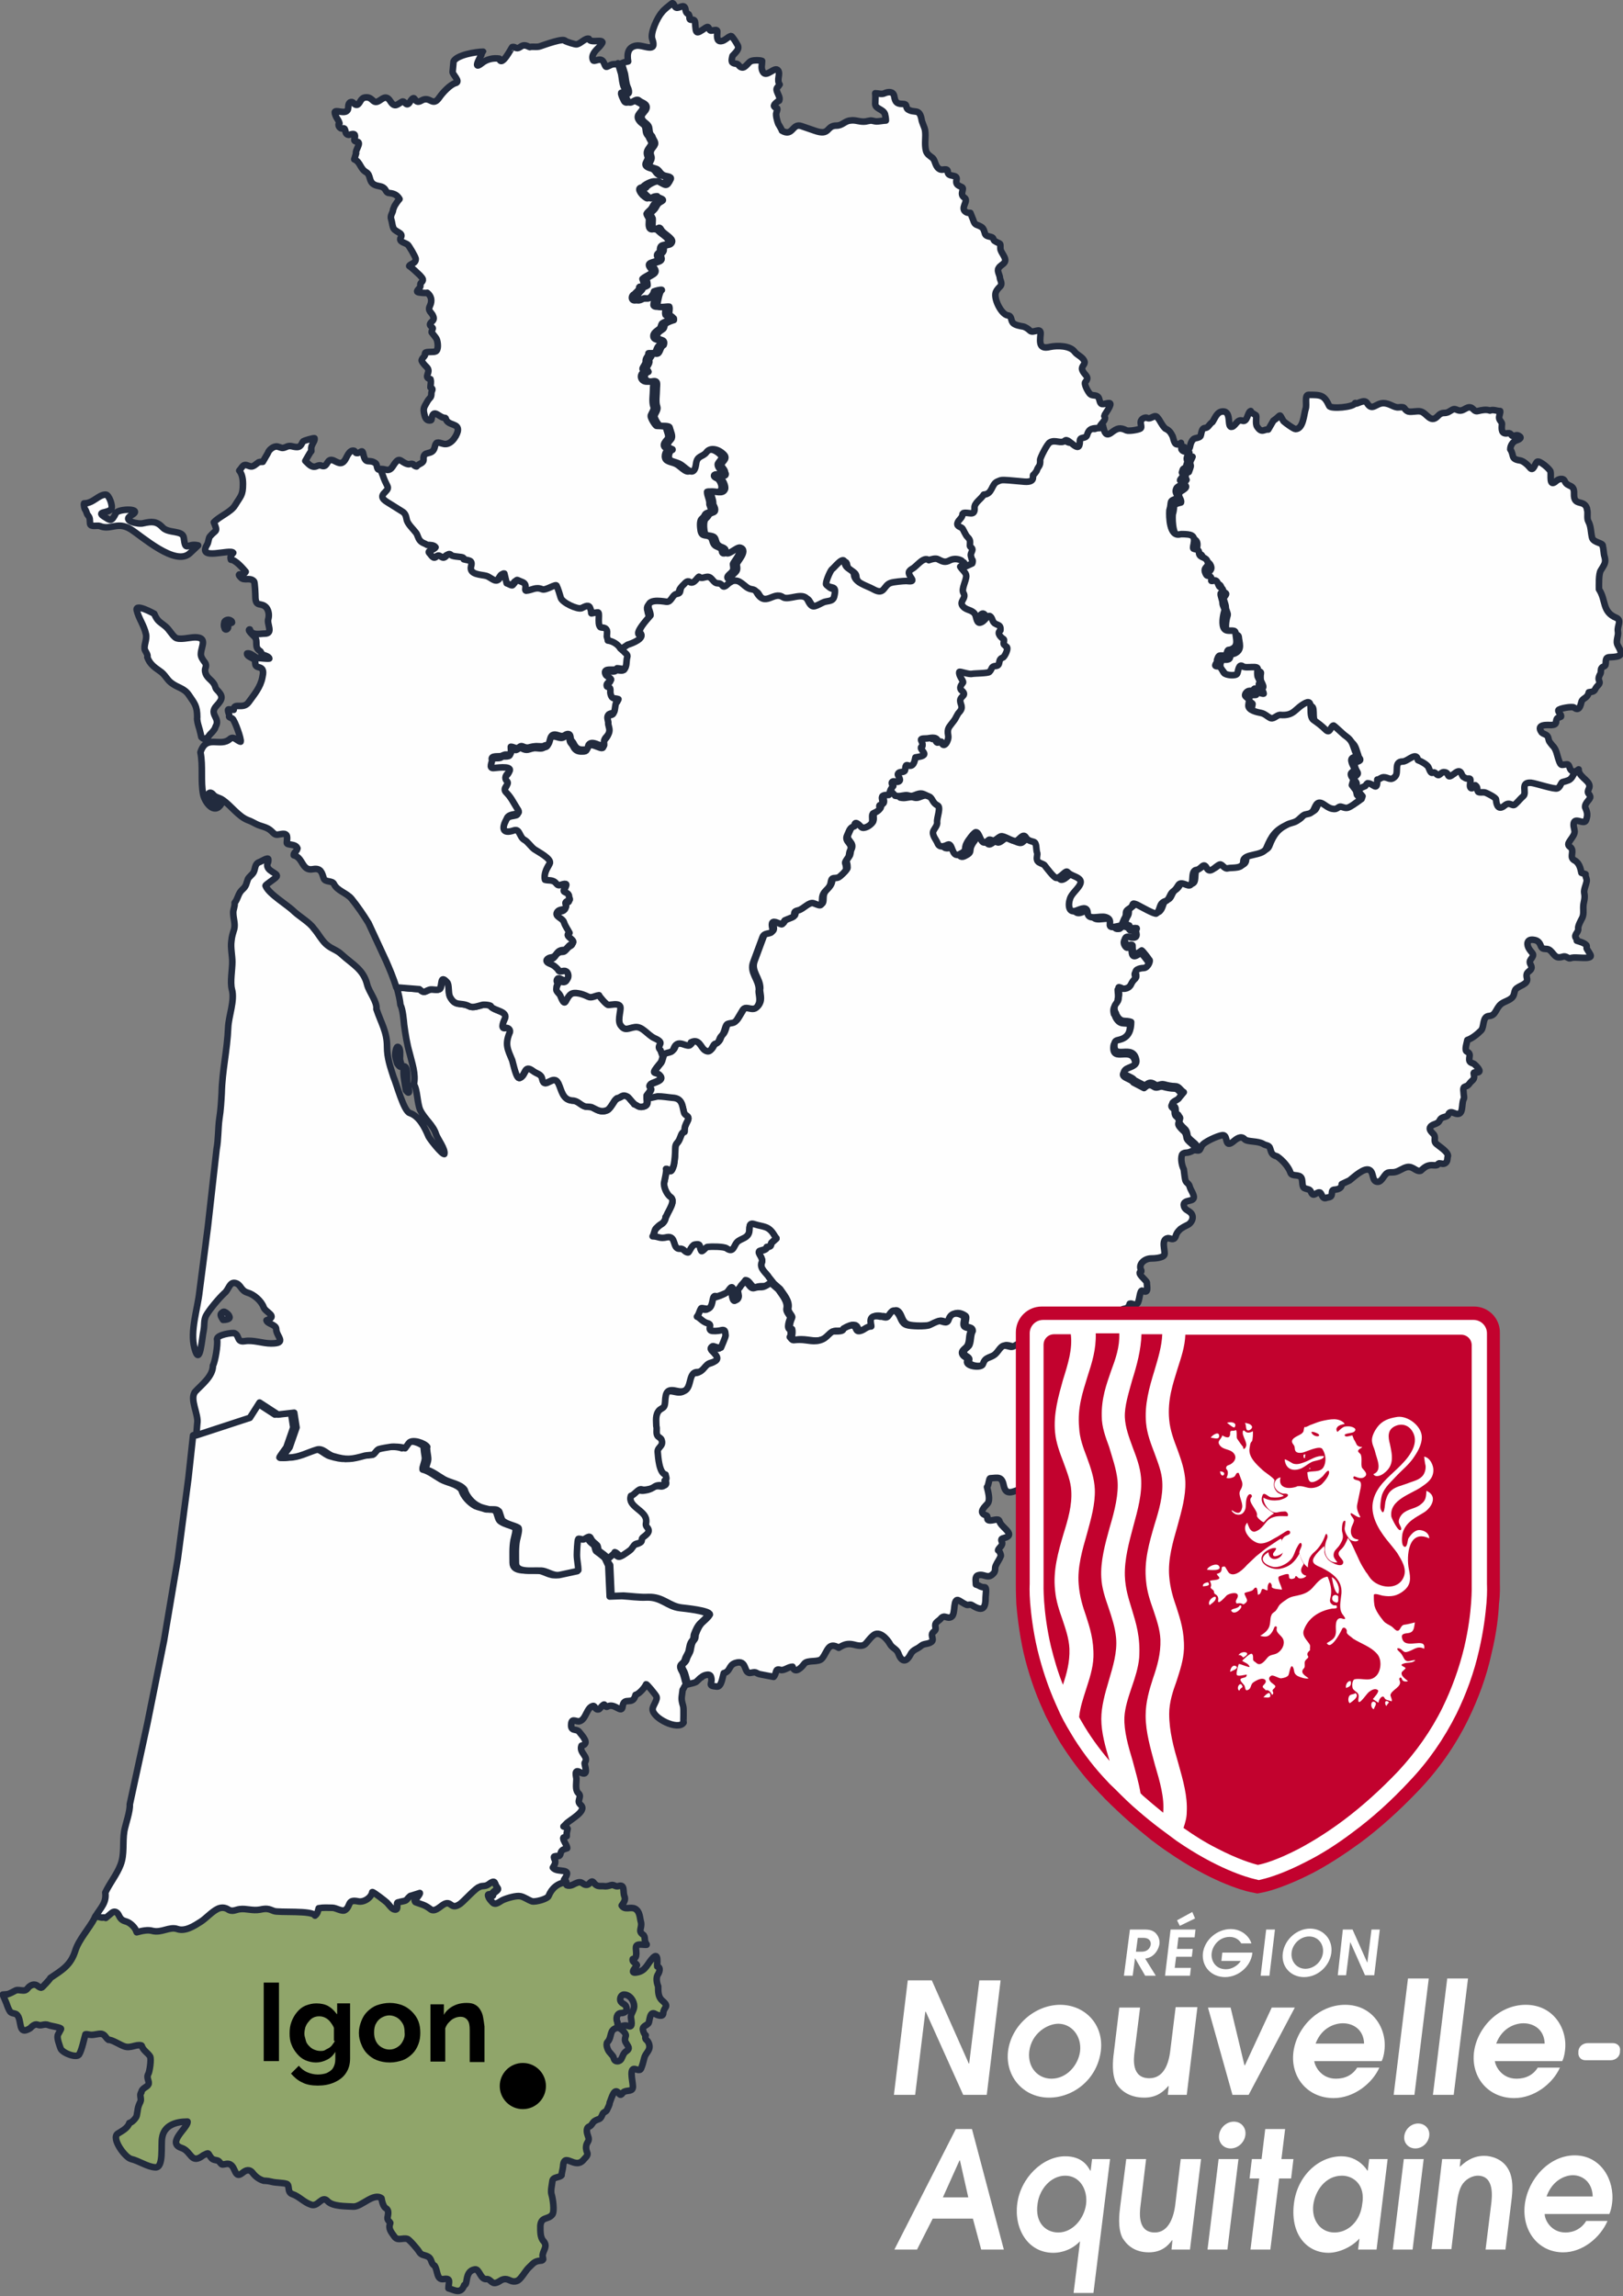
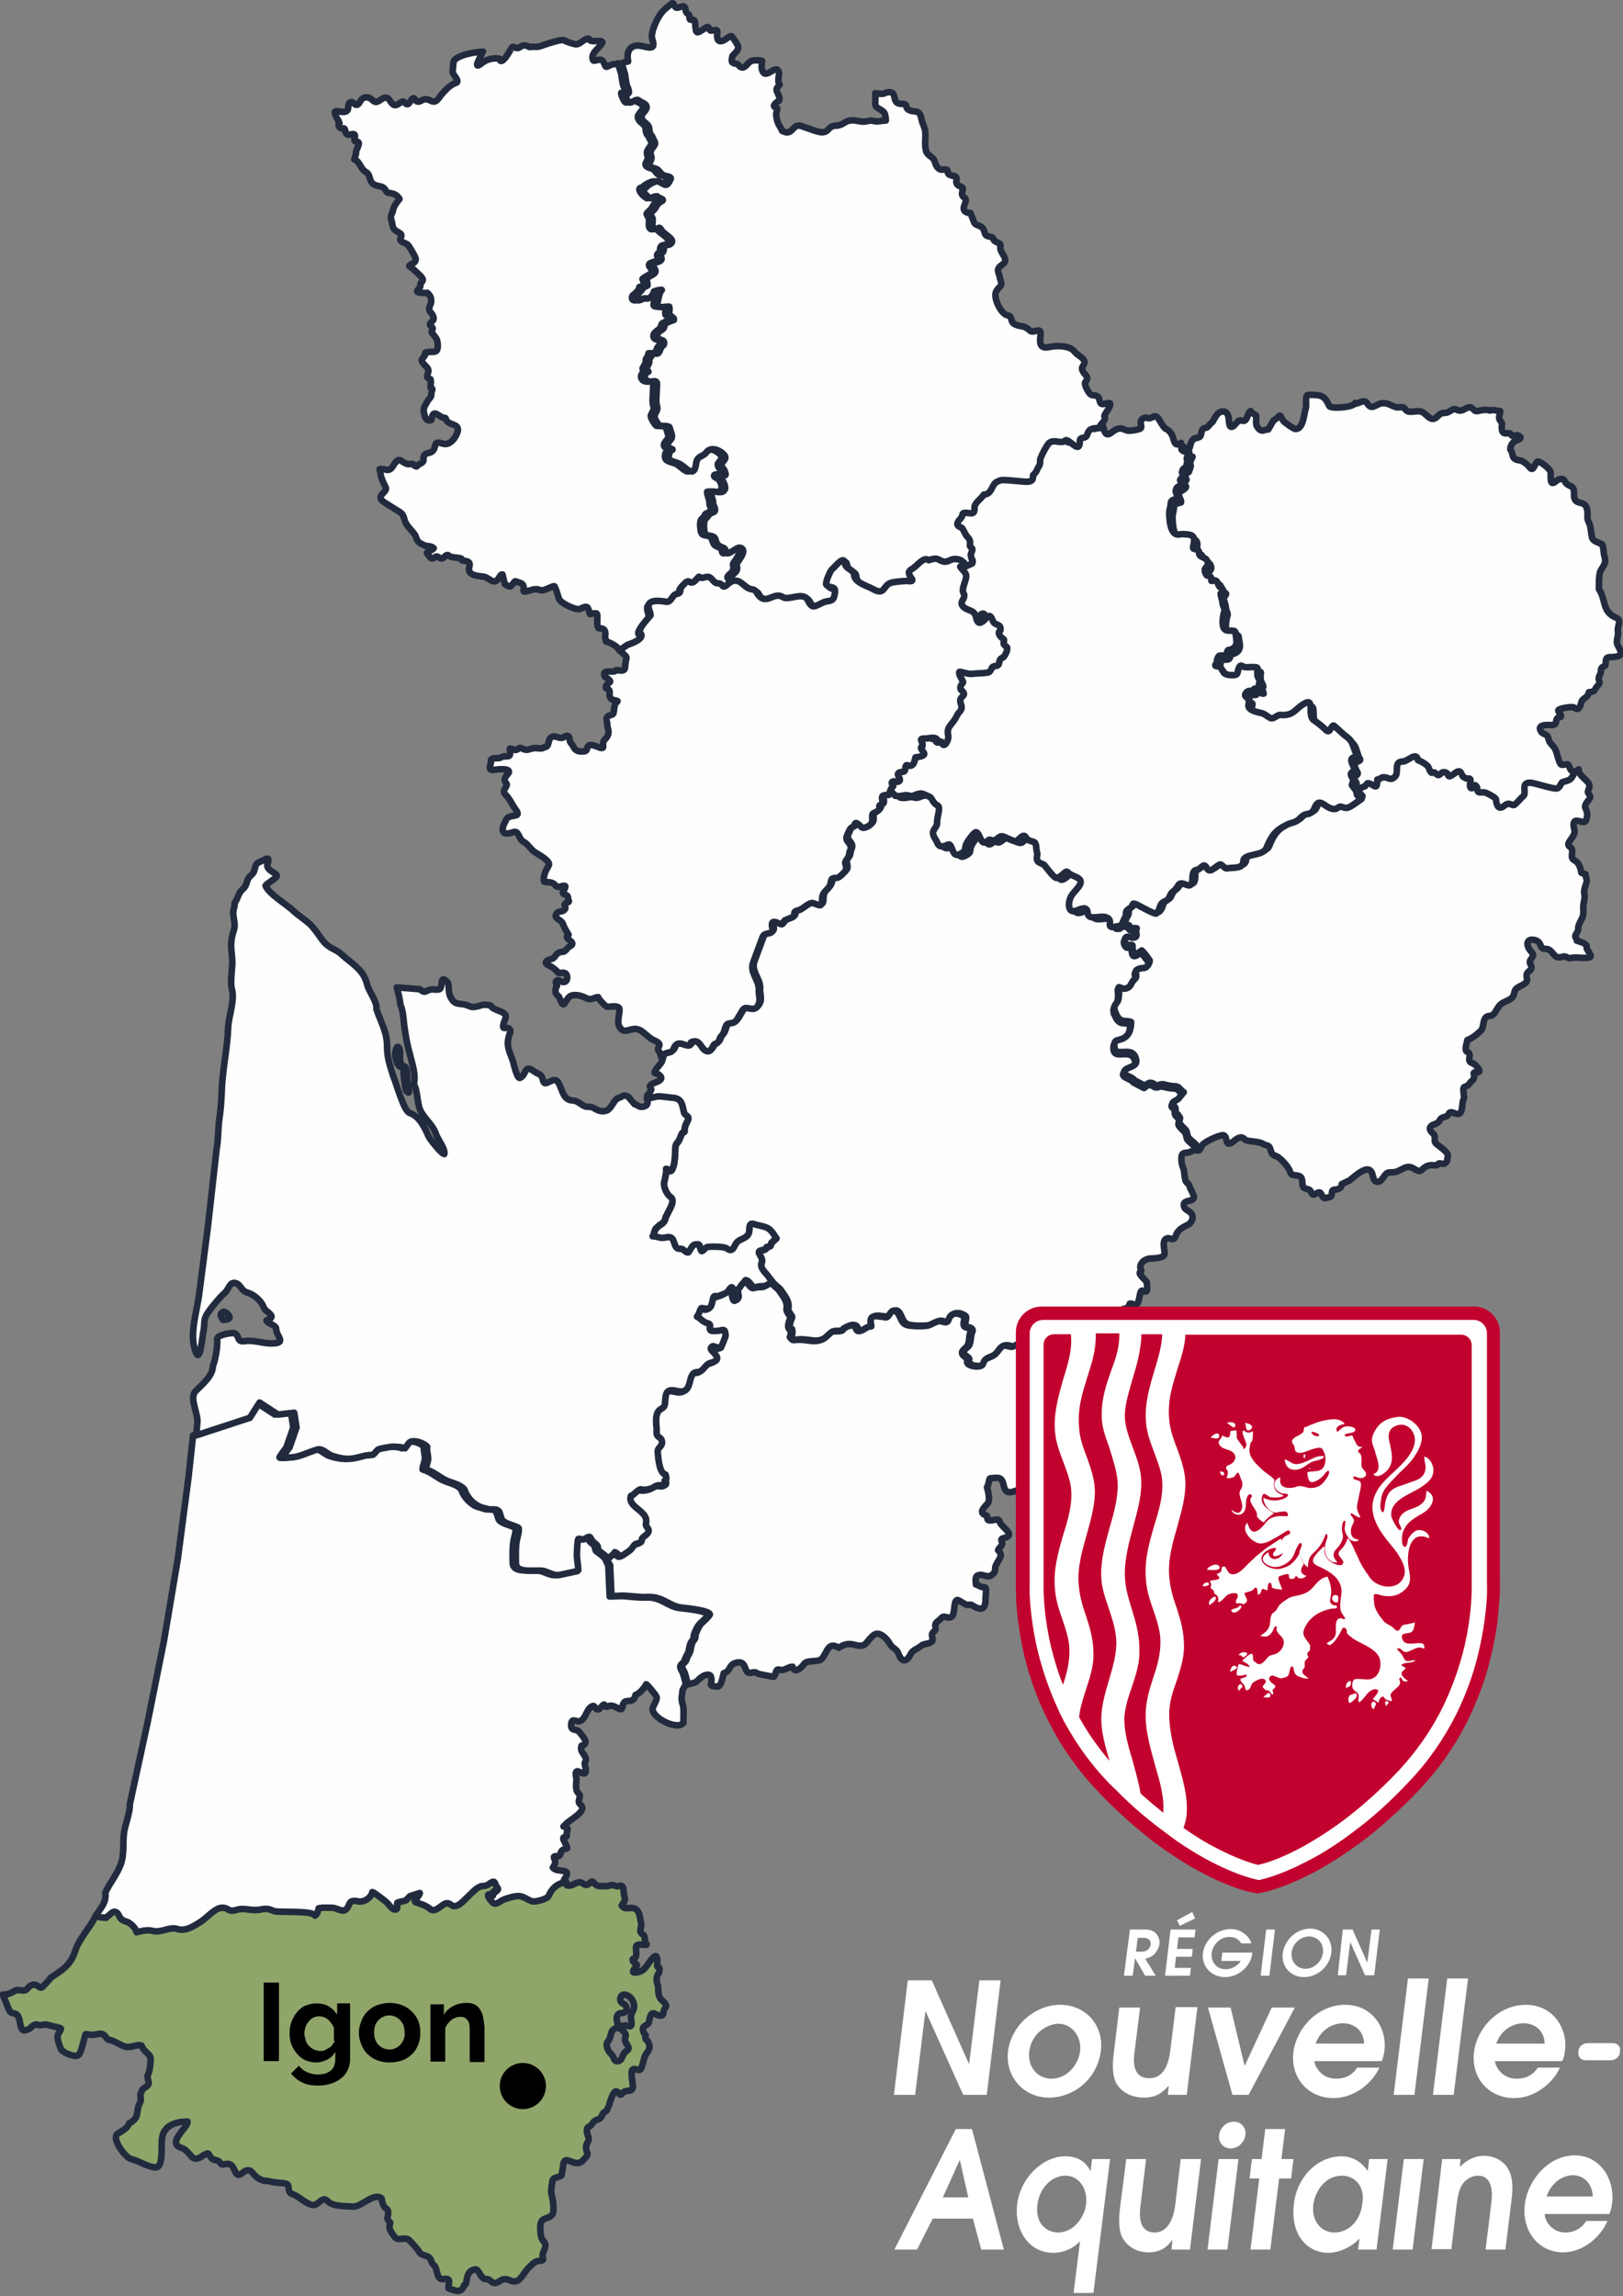
<svg xmlns="http://www.w3.org/2000/svg" version="1.1" id="Website_Template" x="0px" y="0px" viewBox="0 0 351.4 497.2" style="enable-background:new 0 0 351.4 497.2;" xml:space="preserve">
  <rect x="0" y="0" width="351.4" height="497.2" fill="#808080" stroke="none" />
  <style type="text/css">
	.st0{fill:#222B3E;}
	.st1{fill:#91959F;}
	.st2{fill:#C8CACF;}
	.st3{fill:#11151F;}
	.st4{fill:#E9EAEC;}
	.st5{fill:#CAC1B0;}
	.st6{fill:#E5E0D8;}
	.st7{fill:#F2EFEB;}
	.st8{fill:#656058;}
	.st9{fill:#FAF9F7;}
	.st10{fill:#6184A5;}
	.st11{fill:#B0C2D2;}
	.st12{fill:#D7E0E8;}
	.st13{fill:#304252;}
	.st14{fill:#F0F3F6;}
	.st15{fill:#A6A369;}
	.st16{fill:#D3D1B4;}
	.st17{fill:#E9E8D9;}
	.st18{fill:#535134;}
	.st19{fill:#F6F6F0;}
	.st20{fill:#B77E4B;}
	.st21{fill:#DBBFA5;}
	.st22{fill:#EDDFD2;}
	.st23{fill:#5B3F25;}
	.st24{fill:#F8F2ED;}
	.st25{fill:#873838;}
	.st26{fill:#C39C9C;}
	.st27{fill:#E1CDCD;}
	.st28{fill:#431C1C;}
	.st29{fill:#F3EBEB;}
	.st30{stroke:#000000;stroke-width:0.147;stroke-miterlimit:10;}
	.st31{fill:#565656;}
	.st32{fill:#90A56A;}
	.st33{fill:#C9C49B;}
	.st34{fill:#FFFFFF;}
	.st35{fill:#CCCCCC;}
	.st36{fill:#E6E6E6;}
	.st37{opacity:0.2;fill:#231F20;}
	.st38{fill:#243239;}
	.st39{opacity:0.2;fill:#243239;}
	.st40{opacity:0.2;}
	.st41{opacity:0.5;}
	.st42{clip-path:url(#SVGID_00000136369249180697208470000012803142735314686377_);}
	.st43{fill:#DDB385;}
	.st44{fill:#F7D7B0;}
	.st45{fill:#EDF3F3;}
	.st46{clip-path:url(#SVGID_00000140693090377474515640000016879490909135456173_);}
	.st47{opacity:0.1;}
	.st48{display:none;opacity:0.6;fill:#FFFFFF;}
	.st49{fill:#CDD1D1;}
	
		.st50{fill-rule:evenodd;clip-rule:evenodd;fill:#90A56A;stroke:#222B3E;stroke-width:1.425;stroke-linecap:round;stroke-linejoin:round;stroke-miterlimit:10;}
	
		.st51{fill-rule:evenodd;clip-rule:evenodd;fill:#FEFEFE;stroke:#222B3E;stroke-width:1.425;stroke-linecap:round;stroke-linejoin:round;stroke-miterlimit:10;}
	.st52{fill-rule:evenodd;clip-rule:evenodd;}
	.st53{fill:#C2022E;}
	.st54{fill:#FFFFFF;stroke:#FFFFFF;stroke-width:0.195;stroke-miterlimit:10;}
	.st55{fill:#9B9A9A;}
	.st56{fill:#575756;}
	.st57{fill:#3B5998;}
</style>
  <g>
    <g>
      <path class="st50" d="M133.7,437.9c-0.4-0.7-0.2-2,0.8-2c0.8,0,1.4-0.5,1.1-1.3c-0.2-0.7-0.8-0.6-1.2-1.2c-0.3-0.5,0-1.5,0.7-1.5    c1.3,0,2.2,1.4,2.2,2.5c0,0.9-0.7,1.6-0.7,2.3c0,0.6,0.6,2.5-0.6,2c-0.6-0.2-0.8-0.1-1.3,0c-0.7,0.2-0.6,0-1-0.5L133.7,437.9    L133.7,437.9z M132,444.4c-0.4-0.4-0.9-1.7-0.5-2.2c1.1-1.1,0.3-2.7,2.1-3.1c0.6-0.2,2,1.1,1.9,1.7c-0.4,1.3-0.1,1.2,0.5,2.3    c0.4,0.7-0.3,0.9-0.7,1.3c-0.5,0.5-0.6,1.4-1,1.7c-0.3,0.2-0.5,0.3-0.9,0.2c-0.6-0.2-0.4-0.8-0.8-1.2L132,444.4L132,444.4z     M20.7,414.9c-0.1,0.1-0.2,0.3-0.2,0.4c-1.2,2.3-3.4,4.6-4.2,7.1c-1,3.2-2.9,4.2-5.4,5.9c0,0.2-1.8,2.1-1.9,2.1    c-0.8,0-0.9-0.9-2-0.6c-1.2,0.4-0.9,1.3-2.1,1.2c-0.5,0-1.1-0.2-1.5,0c-0.6,0.3-1.1,0.6-1.7,0.8l-1.1,0.1l0,0l0.8,1.9    c0.2,0.6,0.5,1.4,0.8,1.8c0.3,0.4,1,0.3,1.4,0.6c1.3,1.1,0.1,4.7,2.9,3c0.4-0.4,1-1,1.6-0.8c0.9,0.4,1.4-0.3,2.4,0.1    c0.4,0.2,2.7,0.5,2.7,0.8c0.1,0-0.6,1.1-0.7,1.4c-0.2,0.7,0.4,2.2,0.6,2.8c0.3,1,3.4,2.2,4,1.4c0.6-0.9,1.1-3.4,1.4-4.4h0.1    c0-0.1,0.8,0.1,1,0.1c0.8,0.1,1.6-0.3,2.4-0.2c0.8,0.2,0.8,0.8,1.5,1.3c0.7-0.1,2.5,1.1,3.4,1.4c1.4,0.5,2.5-0.5,3.7-0.2    c0,0,0.1,0.1,0.1,0.1c0.2,0.9,1.4,1.6,1.8,2.3c0.3,0.6-0.1,3.3-0.4,3.8c-0.5,0.9,0.4,1.7,0,2.3c-0.3,0.6-1.4,0.7-1.5,1.7    c-0.5,0.4,0.1,1.4-0.2,2c-0.7,1.4-0.5,1.6-0.8,3c-0.1,0.5-1,1.5-1.6,1.6c-0.3,1.1-1.7,1.8-2.5,2.3c-1.5,1,1.6,5.2,2.9,5.5    c1.7,0.4,3.5,1.7,5.2,1.8c1.9,0.2,1.2-4.8,1.5-6.4c0.4-2.7,3-3.5,5.4-3.5c0,0,0.1,0,0.1,0c0,0.1,0,0.1,0,0.1    c0,1.3-4.6,4.5-1.3,5.6c2.2,0.7,2,3.7,4.7,1.6c1.4-0.7,0.9-0.5,1.7,0.5c0.5,0.7,1.3,0.4,1.7,0.8c0.7,0.7,0.4,0.8,1.4,0.6    c2.5-0.6,1.6,3.6,3.7,1.9c0.8-0.7,1.6-0.8,2.2,0c0.6,0.8,1.4,1.4,2.4,1.7c-0.1,0,0.9,0,1.6,0.2c1.1,0.3,2.6,0.2,3.4,0.5    c0.7,0.3,0,1.8,1.2,2.2c1.5,0.5,2.5,1.8,4.1,2.3c1.5,0.5,2.3-2.1,3.5-0.8c1.1,1.2,3.9,1.1,5.6,1.2c1.7,0.1,4.4-3.1,6.1-1.8    c0.1,0.7,0.4,1.9,1,2.2c0.7,0.4,0.4,1.4,0.3,2c-0.1,0.6,0.7,1,0.6,1.2c-0.5,1.2,0.2,1.9,0.9,2.9s1.8,0.2,2.8,0.5    c0.4,0.1,2.2,2.2,2.5,2.7c0.5,0.9,1.1,0.7,1.9,1.1c1,0.5,0.6,1.5,1.5,2c0.7,1,0.4,3.1,1.9,2.9c1.8-0.3,1.1,0.7,1.1,2    c1.2,0.3,2.7,1.4,3.4-0.7c0.9,0,0-3,2.3-3.4c1-0.2,1.2,2.2,2.5,2.1c0.9-0.1,1.1,1.1,2.1,0.8c0.8-0.2,1.1-0.8,2-0.8    c0.9,0,1.4,0.8,2.5,0.4c0.8-0.2,1.8-2.1,2.5-2.8c1-0.9,1.2-1.5,2.7-1.6c0.3,0,0.4-0.1,0.5-0.3l0,0c0-0.3-0.2-0.7-0.1-1    c0.2-1.1,1.1-1.8,0.2-2.9c-0.8-0.8-0.7-2.3-0.7-3.4c0.2-2,1.7-1.2,2.6-2.4c0.5-0.7,0.1-3.5-0.2-4.4c-0.2-0.8,0.1-1.9,0.2-2.8    c0.1-1,1.5-0.7,2-1.3c-0.1,0,0.3-1.5,0.3-1.8c0.2-3.5,2.6,0.8,4.5-1.6c1.5-1.5,0.4-1.2,0.5-2.8c0.1-1.1,0.9-1.1,0.4-2.3    c-0.2-0.5-0.5-1.7,0.2-2c0.6-0.2,0.7-0.8,1.2-1.2c1.1-0.7,1.2-0.1,1.8-1.6c0.2-0.4,0.7-0.4,0.9-0.8c0.2-0.5,0.6-1.1,0.6-1.6    c0.4-0.9,1-3.5,2-2c0.4,0.6,0.6,0.1,0.9-0.2c0.6-0.6,1.9-0.1,2.1-1c0.2-0.7-0.8-3.9,0.2-4.1c0.4-0.1,1.3,0.6,1.6-0.1    c0.3-0.7,0.5-1.5,0.7-2.3c0.3-1.2,1.5-1.6,1-3.1c-0.4-1.1-1-0.6-0.7-1.8c-0.3-0.1-0.7-1.2-0.6-1.5c0.1-0.5,0.9-0.7,1.2-1.1    s0.2-2.8,1.5-2c0.5,0.3,1.7,0.7,1.7-0.2c0.1-1.4,1.4-1.3-0.1-2.6c-1-0.8-1-1.9-1-3.2c-0.3-0.7-0.5-1.8-0.1-2.5    c0.3-0.4,0.8-1.6-0.1-1.8c-0.1-0.4,0.4-3.2-0.9-1.9c-1.3,1.3-1.5,2.9-3.6,3.2c-1.7,0.3,0.1-1.4,0.1-1.5c0.1-0.5-1.1-0.6-0.9-1.4    c1.2-0.2,0.6-1.9,0.7-2.6c0.1-0.9,1.7-0.4,2.3-0.5c0,0,0-0.1,0-0.1v0c-0.7-0.9-0.1-1.6-0.8-2.1c-1.1-0.8-0.2-1.3-0.4-2.6    c-0.3-1-0.2-2.4-1.3-3c-1-0.5-2.2,0.4-2.9-0.7c0.5-0.7,0.9-1.2,0.6-2c-0.4-0.9,0.2-2.7-1.3-2.2c-0.7,0.2-1-0.4-1.6-0.2    c-0.7,0.2-1,0.3-1.7,0.2c-1,0-1.4,0.1-2.1-0.8c-0.5-0.6-0.8,0.4-1.3,0.5c-1.1,0.2-1-0.9-2.3-0.4c-0.6,0.2-1,0.6-1.7,0.6    c-1,0-0.4-0.5-0.7-1l0,0c-1.9,0.2-3.1,1.5-3.8,2.9c-0.3,0.6-2.9,1.4-3.6,1.2c-0.9-0.3-1.6-0.8-2.5-1.1c-1-0.2-2.9,0.4-3.8,0.8    c-0.7,0.3-1.6,1.3-2.3,0.5c-0.3-0.3-1.6-1.7-0.2-1.4c0.7,0.1,0.3-0.2,0.4-0.4c-0.1,0,0.7-0.6,0.8-0.7c0.3-0.3,0.3-0.5,0-0.8    c-0.6-0.7-0.3-1.8-1.8-0.6c-0.8,0.6-1.3,0.2-2,0.6c-0.8,0.1-3.2,2.9-4.1,3.6c-2.2,1.6-1.9-0.9-3.7,0.2c-0.8,0.5-1.9,1.7-2.8,1    c-1.3-1-1.9-1-3.2-1.5c-0.6-0.2,1-1.6,0.9-2l-1.9,0.6c-0.2-0.1-0.8,0.8-1,0.9c-0.3,0.3-1.2,0.3-1.6,0.5c-0.1,0.1-0.4,0.1-0.4,0.2    c-0.2,0.1,0.5,1.8-0.8,1.3c-0.6-0.2-1-0.9-1.4-1.4c-0.4-0.4-3-2.4-3.2-2.3c-0.2,1.2-1.7,2.2-3.1,2c-2.4-0.5-1.6,1.1-2.8,1.9    c-0.5,0.3-2-0.5-2.7-0.5c-1.2,0-1.9-0.1-3,0.1c-0.2,0.7-0.2,1.1-0.8,1.6c-0.5-1.1-8-0.6-8.9-1c-1.2-0.5-1.7-0.5-3-0.3    c-1.7,0.4-3-0.3-4.4-0.1c-1,0.2-1.7,0.7-2.6,0c-0.7-0.5-1.4-0.4-2.1-0.1c-1.4,0.6-2.7,2.1-3.7,2.8c-1.4,0.9-3.5,2.2-5.1,1.6    c-1.7-0.7-3.5,0.8-5.4,0.4c-1-0.2-2.3,0-3.4,0.3c-0.2-1-1.4-2.1-2.2-2.3c-1.1-0.3-1.3-0.7-1.8-1.6c-0.3-0.6-0.8-0.7-1.4-0.3    l-1.3,1.1c-0.1-0.1-0.3-0.1-0.5-0.1C21.8,415.2,21.3,414.9,20.7,414.9L20.7,414.9L20.7,414.9z" />
      <path class="st51" d="M20.7,414.9c0.6,0.1,1.1,0.4,1.7,0.3c0.2,0,0.4,0,0.5,0.1l1.3-1.1c0.5-0.4,1-0.3,1.4,0.3    c0.5,1,0.7,1.3,1.8,1.6c0.9,0.3,2,1.4,2.2,2.3c1.1-0.3,2.4-0.6,3.4-0.3c2,0.5,3.7-1,5.4-0.4c1.7,0.6,3.7-0.7,5.1-1.6    c1.1-0.7,2.4-2.2,3.7-2.8c0.7-0.3,1.4-0.3,2.1,0.1c1,0.7,1.7,0.1,2.6,0c1.4-0.2,2.7,0.4,4.4,0.1c1.4-0.3,1.8-0.2,3,0.3    c1,0.4,8.4-0.2,8.9,1c0.6-0.5,0.6-0.9,0.8-1.6c1.1-0.2,1.8-0.1,3-0.1c0.7,0,2.1,0.9,2.7,0.5c1.3-0.8,0.4-2.4,2.8-1.9    c1.3,0.3,2.9-0.8,3.1-2c0.2-0.1,2.9,2,3.2,2.3c0.5,0.5,0.8,1.1,1.4,1.4c1.3,0.5,0.6-1.2,0.8-1.3c0-0.2,0.3-0.2,0.4-0.2    c0.4-0.2,1.3-0.2,1.6-0.5c0.1-0.1,0.8-1,1-0.9l1.9-0.6c0.1,0.4-1.5,1.8-0.9,2c1.3,0.5,1.9,0.5,3.2,1.5c0.9,0.7,2-0.5,2.8-1    c1.8-1.1,1.5,1.4,3.7-0.2c0.9-0.7,3.4-3.5,4.1-3.6c0.6-0.4,1.2,0,2-0.6c1.6-1.2,1.2-0.1,1.8,0.6c0.3,0.4,0.3,0.5,0,0.8    c-0.1,0.1-0.9,0.7-0.8,0.7c-0.2,0.2,0.2,0.5-0.4,0.4c-1.4-0.3-0.1,1.1,0.2,1.4c0.7,0.8,1.6-0.2,2.3-0.5c0.9-0.4,2.9-1,3.8-0.8    c0.9,0.2,1.6,0.8,2.5,1.1c0.7,0.2,3.4-0.5,3.6-1.2c0.6-1.5,1.9-2.8,3.8-2.9l0,0c-0.3-0.3-0.7-0.3-0.4-0.7c1.9-2.7-1.5-1.2-2.5-2.5    c0.3-0.5,0.6-0.9,0.5-1.5c-0.1-0.2-0.4-0.8-0.2-0.9c0.8-0.3,1.2,0.3,1.4-0.8c0.2-0.7,0.8-0.8,1.4-1c0-0.7-1.1-1.9-0.8-2.3l0.7-0.3    l0-0.7l0.2-0.9l-0.2-0.3l-0.7-0.2l0.6-0.6c0.7-0.8,4.5-2.7,3.2-4c-0.7-0.7-0.5-0.8-0.3-1.7c0.2-0.8-0.4-0.8-0.6-1.4    c-0.3-0.7-0.1-1.9-0.1-2.6c0-0.4-0.6-2.2,0.7-1.5c2.3,1.3,0.9-1.7,1.1-2c1-1.4-1.3-2.1-0.7-3.7c2-0.4,0-2.3-0.5-3    c-0.6-0.8-2,0.1-1.7-1.9c0.2-1.1,1.1-0.2,1.8-0.4c1.4-0.4,1.5-3,2.9-3.3c0.5-0.1,0.4,1,1.3,0.7c0.1,0,1.1-1.4,1.2-0.9    c0.2,0,0.2,0.6,0.7,0.3c1.5-0.8,3,1.7,3.2,0c0.3-2.3,2.2,0,2.8-2.5c0.8-0.2,2-1.6,2.3-2.3c0.2,0,2,2.2,2.2,2.6    c0.4,0.7-0.8,2-0.8,2.8c0,2,5.6,4.7,6.7,2.9c-0.1-0.1,0.1-3-0.1-3.6c-0.5-1.7-0.3-1.7-0.1-3.5c0.2-0.2,0.5-1.1,0.8-1.1l0,0    c-0.4-0.9-0.5-2.2-1-3c-0.9-1.6,0.4-1.3,0.7-2.5c0.2-0.7,0.6-1.1,0.8-1.8c0.2-0.9,0.2-1.6,0.8-2.3c0.4-0.4,0.2-1,0.4-1.4    c0.3-0.8,0.7-1.7,1.3-2.3c0.3-0.3,1.6-1.4,1.6-1.7c0.1,0,0-0.1,0.1-0.1c0-0.9-5.3-1.4-6.1-1.5c-2.7-0.3-4-2.4-7.2-2.3    c-1.8,0.1-3.6-0.2-5.4-0.3l-2.6,0.1l-0.3-6.7l-0.7-1.5l0,0c-0.2-0.4-1.9-1.6-1.9-1.6c-0.2-0.1-0.3-0.9-0.4-1.1    c-0.1-0.3-0.6-0.6-0.9-0.9c-0.8-0.8-0.4-1.6-1.7-0.8c-0.7,0.4-0.9,0.1-1.5,0.1c0,0-0.1,0-0.1,0.1c-0.2,0.1-0.3,2.9-0.3,3.4    c0,1.1,0.3,2.2,0.3,3.3c0,0-0.2,0.1-0.2,0.2l-3.7,0.8c-1.6,0.4-2.9-1-4.4-0.9c-1.9-0.2-5.2,0.5-5.2-1.7c0-1.7-0.1-3.3,0.2-4.9    c0.1-0.5,0.7-2.4,0.3-2.7c-0.8-0.5-2.7-0.8-3.4-1.6c-0.3-0.3-0.6-1.9-0.8-2c0-0.1-0.1-0.1-0.2-0.1c-0.1-0.4-1.7-0.2-2-0.3    c-0.8-0.3-1.5-0.4-2.2-0.7c-1.3-0.7-2.6-2.1-3-3.5c-0.9-1.3-3.1-1.5-4.5-2.3c-1.2-0.7-2.6-1.8-3.9-2.1c-0.1-0.6,0.5-1.6,0.5-2.5    c0-0.4-0.4-2.2-0.2-2.4c-0.6-0.8-3.3-1.8-4-0.8l-0.8,1.1c-0.7-0.3-2.3-0.4-3.1-0.3c-0.6,0.1-2,0.2-2.6,0.5c-0.6,0.2-0.8,1-1.3,1.2    c-0.5,0.2-1.1,0.1-1.7,0.2c-3,0.8-4,1-6.9,0.1c-1.3-0.4-2.2-1.8-3.5-1.4c-2,0.6-3.9,1.7-6,1.7c-0.2,0-1.3,0.2-1.4,0    c0-0.2,1.3-1.9,1.5-2.2l1.5-4.3l-0.5-3.2l-3.5,0.4l-4-2.6l-2.1,3.3l-11.6,3.8l0,0l-1,9.2l-2.3,17.5l-3,17.8l-3.6,17.9l-3.8,17.5    c0.1,1.5-0.9,4.2-1.2,5.8c-0.4,2.5,0.1,5-0.8,7.3c-0.8,2.1-2.3,3.9-3.3,6C23.1,412,21.8,413.1,20.7,414.9L20.7,414.9L20.7,414.9z" />
      <path class="st51" d="M193.2,170.1l0.6,1.3c0.1,0.3,1.1,1.2,1.1,1.3c1,0.2,1.3,0,2.2-0.1c0.8-0.1,1,0.4,2,0    c1.7-0.7,1.7-0.3,3.2,0.3c0.7,0.3,0.7,1.4,1.8,1.9c0.8,0.4-0.2,2.7-0.1,3.6c0.1,0.7-0.5,1.3-0.8,1.9c-0.4,0.9,0.6,1.9,0.9,2.7    c0.4,1,1.4,0.7,2.2,0.3c1.1-0.5,0.8,2.9,2.5,2.1c1.9-0.9,0.9-1.1,1.6-2.4c0.2-0.5,1.6-2.4,2-2.4c0.8,0,1,2.6,2,2.2    c1.1-0.5,0.5-0.8,1.6-0.4c0.5,0.2,1.2-0.7,1.8-0.9c0.7-0.2,2.5,1.2,3.3,1c0.6-0.1,1.5-1.8,2.1-0.8c0.4,0.7,1,0.8,1.7,1    c0.7,0.2,0.5,1.5,0.7,2.2c0.3,0.6-0.3,1.4,0.2,2c0.3,0.4,1,0.5,1.4,0.8c0.4,0.5,2.1,2.8,2.6,2.8c1,0,2-1.7,2.4-1.3    c0.6,0.7,1.7,0.9,2.4,1.4c1.5,1-0.9,2.6-1.6,3.9c-0.6,1-0.9,3.8,1.1,3.1c1.1-0.4,2.4-1.1,2.5,0.5c0.1,1.7,2.6,0.5,3.9,0.9    c2,0.6-0.2,2.4,1.9,2.1l0.8-0.6l0,0l1.1,0.4c0.5,1.1,0.8,0.4,1.6,0.6c0.1,0.2-0.3,0.5-0.2,0.6c0.4,1.1,0.2,1.7-1.4,1.3    c-0.9-0.3-1.2,0.6-0.8,1.3c0.6,1,0.7,0.2,1.4,0.4c0,0,0,0.1,0.1,0.1c0,2.1,0.4,2.3,2,1.1c0.2,0.1,1.6,1.9,1.6,2    c0.4,0.1-0.2,1.7-1.1,1.8c-0.5,0-2,0.2-1.8,1c0.4,1.5-0.3,1.1-0.9,2.3c-0.2,0.5-0.5,0.9-1.1,1.1c-1,0.3-1-0.2-1.6-0.2    c0-0.1-0.1,0-0.1,0c0,0.6,0.2,1.4,0,2.1c0,1.6-1.3,1.2-0.8,3.2c0.2,0.1,0.3,0.7,0.4,0.8c1,1.7,1.8,0.9,3.1,1.4    c0,1.7-0.5,3.3-2.4,3.8c-0.6,0.2-1.1,0.1-1.2,0.9c-0.4,3.8,4-0.2,4.7,3.5c0.3,1.4-1.6,1.5-2.3,2.1c-1.3,1.2,1.4,1.4,1.9,2.3    l2.3,1.2c0.6-0.5,1.1-1,2.1-0.3c0.7,0.5,1.2-0.2,2,0c0.7,0.2,1.6,0.4,2.4,0.4c0.9,0,1.1,0.8,1.9,1.3l-1,1.2    c-0.2,0.6-2.3,0.9-1.1,1.8c0.7,0.5-0.1,1.3,0.9,1.9c0,0.1,0.4,0.5,0.4,0.7c-0.1,0.7-0.4,0.8,0.2,1.5c0.8,1,1.2,0.8,1.4,2.2    c0.1,0.9,1.9,1.7,2.1,2.5l0,0c-0.7,0.3-1.4,0.8-2.2,0.8c-0.4,0-0.8,0.2-0.9,0.5c-0.3,0.9,0,2.3,0.4,3.1c0.1,0.6,0.2,2,0.4,2.5    c0.3,0.6,0.7,0.5,0.9,1.3c0.2,0.8,1.5,2.3,0.5,2.8c-0.6,0.3-1.8,0.2-1.8,1.1c0.1,1.1,0.9,1.1,1.5,1.7c0.9,0.9,0.2,2.3-0.8,2.7    c-0.6,0.3-0.8,0.4-1.4,0.8c-0.7,0.7-0.8,0.8-1.1,1.7c-0.4,0.9-1.1,0.3-1.6,0.3c-1.7,0.2-0.5,2.9-0.8,3.6c-0.3,0.7-2.2,0.8-2.9,0.8    c-1.3,0-2.9,1.2-2.1,2.6c0,0,0,0,0,0.1c0,0,0,0,0,0.1c0,0,0,0,0,0c-1.2,0.3,1.1,1.9,1.2,2.4c0,0.9,0.5,2.5-0.9,1.8    c-0.7-0.4-0.6,2.3-1.2,2.8c-0.7,0.5-1-0.2-1.6,0c-0.2,0.7-0.5,1-1.2,1.1c-0.8,0.1-0.4,0.7-0.7,1.2c-0.3,0.5-2.7,2-3.3,2.1    c-1.2,0.1-1.1-1.1-2.4-0.1c-1.3,1-2.1,0.5-2,2.3c0.1,1.7,0.3,3-1.2,4.2c-0.3,0.7-1.8,2.3-2.5,2.6c-1.4,0.5,0.2,1.4-0.2,2.4    c-0.3,0.7-1.3,0-1.7,0.1l0,0c0.1-1-0.2-2-1.4-2.1c-1.2-0.1-1.7-0.8-2.7-1.4c-0.5-0.3-1.3-0.9-1.5-1.4c-0.7-0.7-1.1-1.7-1.8-2.3    c-0.9-0.9-1.9,0.8-2.9,0.5c-0.4-0.1-1-0.3-1.4-0.2c-0.8,0.3-1.3,1.7-2.2,2.1c-1.3,0.6-1.9,0.4-2.3,1.9c-0.3,0.9-3.8,0.5-3.4-0.7    c0.3-0.8-0.7-0.8-1-1.4c-0.5-1,0.8-1.3,1.1-2c0.4-1,0.2-2.1,0.7-3c0-1-1.2-0.6-1.5-1.2c-0.3-0.6,0.4-1.8-0.1-2.1    c-1.3-0.9-2.7-0.8-3.2,0.7c-0.4,1.3-1.6,0.2-2.3,0.4c-0.6,0.2-1.2,0.5-1.8,0.8c-0.8,0.4-4.2,0.3-5,0c-1.3-0.4-1.3-1.6-1.9-2.5    c-1-1.4-1.7,0.2-2.2,0.7c-0.4,0.4-1.1-0.1-1.6,0c-0.9-0.2-2.2-0.3-2.1,1.1c0.1,1.7,0.4,0.6-0.9,1.3c-0.4,0.2-0.9,0.6-1.4,0.7    c-1,0.1-0.7-0.8-1.3-1.1c-0.1-0.1-1-0.2-1,0c-0.4,0.1-0.9,0.3-1.3,0.6c0.2,0.8-2,0.5-2.3,0.6c-0.7,0.3-1.3,1.3-2.2,1.7    c-1.8,0.8-3.2,0.1-5,0.1c-1.6,0-1.4,0.5-2.1-0.6c0.2-0.4,0.2-1.3,0.1-1.6c-1-0.2-0.2-2,0-2.5c0.2-0.4-1-1.2-0.8-2.1    c0.3-1.5-1-2.9-1.8-4.1l-1.6-1.4l0,0l-0.8-1c-0.5-0.9-2.1-1.9-1.6-3.2c0.5-1-1-2-0.5-2.5c0.3-0.2,1.7-0.3,1.6-0.9    c0.1,0,0.5-0.1,0.7-0.2c0.4-0.2,0.1-0.6,0.4-0.8l1-0.9c-0.2-0.2-0.3-0.4-0.5-0.7c-1.2-2-2.3-1.7-4.2-2.3c-1.4-0.5-1,0.7-1.2,1.7    c-0.3,1.2-1.4,1.3-2.3,1.9c-1.1,0.7-0.9,2.8-2.6,1.6c-0.6-0.4-3.3-0.4-4.1-0.3c-0.4,0-1.2,1.3-1.4,0.8c-0.5-0.9,0.1-1.6-1.4-1.3    c-0.6,0.1-1.2,1.7-1.4,1.7c-0.8,0-0.9-0.9-1.8-0.8c-1.7,0.1-0.7-2.9-2.8-2.5c-1.6,0.4-1.8-0.2-3.1-0.2c0.3-0.4,0.4-1.4,0.7-1.7    c0.4-0.4,0.7-0.7,1.2-1c0.5-0.3,0.9-0.9,0.9-1.5c0.1,0,0.1-0.1,0.2-0.3c0.5-1.2,2-3.2,0.9-4c-0.8-0.5-1.6-2.2-1.4-3.2    c0.1-0.5,0.6-2.6,0.4-2.9c0.4-0.1,0.6,0.5,1,0.4c0.3,0,0.6-1,0.7-1.3c0.2-1,0.3-2.5,0.3-3.5c0-1.2,0.5-1.1,0.9-2    c0.3-0.6,0.4-1.5,1.1-1.7c0,0,0,0,0,0c0-1.1,0.2-1.4,0.7-2.4c0.5-1.1-0.6-0.9-0.8-1.7c-0.4-1.4-0.3-3.1-2.5-3.2    c-1.1-0.1-2.1-0.3-3.2-0.3l-2.3,0.5l0,0v-0.7c0.2-0.3,0.9-1.1,0.9-1.4c-0.1-0.5-0.6-0.5,0-1.1c0.5-0.4,3-0.8,1.9-1.9    c-0.7-0.8-1.9,0-0.6-1.7c0.9-1.2,0.9-0.8,1.3-2.3l0,0c0.4-1.8,2-0.8,2.5-2c0.3-0.8,0.7-1.4,1.7-1.2c0.6,0.1,2.2,1,2.1-0.3    c1.8-0.9,2.1,1.1,3,1.7c1.5,1,1.6-1.3,2.3-1.4c0.9-0.2,0.7-1.1,1.3-1.7c0.8-0.7,0.7-2.4,1.4-2.6c0.9-0.3,1.4,0,2-1l1.2-2    c0.8-1.3,2.6,1,3.5-1.4c0.4-1.1-0.2-2.3,0-3c0-2.3-2.1-3.7-1.2-6l2-5.4c0.5-1.3,2.5-0.2,2.1-2c-0.2-1-0.1-1.6,1.1-1.1    c1.4,0.6,0.9,0.4,1.6-0.5c0.4-0.2,1.8-0.7,1.9-0.8c0.4-0.9-0.2-1.1,1.1-1.4c1.1-0.3,2.3-1.9,3.3-1.5c1.2,0.4,1.8,1,1.8-0.9    c0-2,1.7-1.9,1.9-3.8c0.2-1.1,0.8-0.6,1.6-0.9c0.3-0.1,1.7-1.4,1.7-1.8c0-1.8-0.7-0.9,0.4-2.5c0.3-0.4,0.2-0.9,0.4-1.4    c0.9-1.7-1.3-1.9-0.6-3.4c0.5-1,0.5-1.7,1.6-2c0-1.4,1-0.3,1.5,0.2c0.5,0.5,2.2-0.4,2.3-1.1c0.2-0.5-0.2-1.7,0.3-1.9    c0.6-0.3,1.5-0.6,1.3-1.4c-0.1-0.6,0.4-0.3,0.6-0.5c0.3-0.4-0.2-1.3,0-1.7c0.2-0.5,1.5-0.3,1.5-0.4h0    C192.4,171,192.5,170.8,193.2,170.1L193.2,170.1L193.2,170.1z" />
      <path class="st51" d="M131.3,337.7l0.9-0.8c0.1-0.1,0.5-0.4,0.5-0.6c0.8,0.2,0.9,1.3,2,0.5c0.3-0.2,1.4-0.9,1.6-1.2    c0.8-1,0.5-1,1.7-1.3c0.8-0.2,0.4-0.8,0.7-1.1c0.5-0.5,2-1.2,1-2.3c-0.5-0.6-0.1-0.8-0.2-1.6c-0.2-2.1-4.1-2.9-3.3-5.2    c0.8-0.2,1.6-1.6,2.3-1.4c0.6,0.2,1.3,0,1.8-0.1c1.1-0.3,1-0.8,2.2-0.8c0.3,0,0.9,0.2,1.2-0.1c0.2-0.2,0.2-0.8-0.2-0.8    c0,0,0,0,0,0c0,0,0-0.1,0-0.1v0c0.7-0.2,0.2-1,0.2-1.3c-1.4-0.3-1.6-3.8-1.7-4.9c-0.1-1.1,1.4-1.2,0.8-2.7    c-0.2-0.4-0.7-0.5-0.9-0.9c-0.3-0.6,0-1.4-0.2-2c0-1.1-0.3-2.5,0.7-3.5c0.8-0.6,1.1-0.4,1.2-1.7c0.1-2.3,0.5-2.9,2.6-2.4    c3.8,0.9,1.9-4.1,4.4-4.1c1.3,0,1.6-1.7,2.9-2c1.1-0.3,2-0.8,0.8-2c-0.3-0.5-1.4-1-0.4-1.6c0.2-0.1,1.2,0.5,1.8,0.3    c0,0,1-2.3,1-2.6c-0.1-1.1-0.1-1.4-1.2-1.1c-0.5,0.1-1.6,0.2-2,0c-0.7-0.5,0.5-1.3-0.8-1.6c-1-0.3-1.6-1.2-2.2-1.4    c0.5-0.6,0.5-1.2,0.9-1.8c0.2-0.2,1.3,0.3,1.7,0c1.1-0.7,0.5-3.1,1.6-2.6c0.2,0.1,1.9-0.6,2.2-0.8c0.4-0.2,1.1-1.9,1.4-0.8    c0.1,0.2,0.2,3.1,1,2.2c0.4-0.5,0.2-0.9,0.1-1.5c-0.1-0.9,0.3-0.7,0.6-1.4c0.2-0.2,0.9-1,1-1.2c1,0,1.3,1.8,2.3,1.5    c0.6-0.2,1-0.2,1.6-0.2c0.8,0,1.3-0.8,2-0.9l0,0l1.6,1.4c0.8,1.2,2.1,2.6,1.8,4.1c-0.2,0.9,1,1.7,0.8,2.1c-0.2,0.5-0.9,2.3,0,2.5    c0.1,0.4,0.2,1.3-0.1,1.6c0.8,1,0.5,0.6,2.1,0.6c1.8,0,3.2,0.7,5-0.1c0.9-0.4,1.4-1.3,2.2-1.7c0.2-0.1,2.4,0.2,2.3-0.6    c0.4-0.2,0.8-0.5,1.3-0.6c0-0.2,0.9-0.1,1,0c0.6,0.4,0.3,1.3,1.3,1.1c0.5-0.1,0.9-0.4,1.4-0.7c1.3-0.7,1.1,0.4,0.9-1.3    c-0.1-1.4,1.2-1.3,2.1-1.1c0.5-0.1,1.2,0.4,1.6,0c0.5-0.5,1.1-2.2,2.2-0.7c0.7,0.9,0.7,2.1,1.9,2.5c0.8,0.3,4.2,0.4,5,0    c0.6-0.3,1.2-0.6,1.8-0.8c0.8-0.3,1.9,0.9,2.3-0.4c0.5-1.5,1.9-1.6,3.2-0.7c0.5,0.3-0.2,1.5,0.1,2.1c0.3,0.6,1.5,0.2,1.5,1.2    c-0.5,0.9-0.2,2-0.7,3c-0.3,0.7-1.6,1.1-1.1,2c0.3,0.6,1.2,0.6,1,1.4c-0.4,1.2,3.1,1.6,3.4,0.7c0.5-1.5,1.1-1.2,2.3-1.9    c0.9-0.5,1.4-1.9,2.2-2.1c0.4-0.1,1,0.1,1.4,0.2c1,0.3,2-1.4,2.9-0.5c0.6,0.6,1.1,1.7,1.8,2.3c0.2,0.5,1.1,1.1,1.5,1.4    c1,0.6,1.5,1.3,2.7,1.4c1.1,0.1,1.5,1.1,1.4,2.1l0,0c-0.4,0.2-0.4,0.7-0.8,0.8c-0.4,0.2-0.9,0.3-1.3,0.5c-0.8,0.6-2.3,2.5-3,2.6    c-0.7,0.2-0.8-0.8-1.4-1c-1-0.3-0.9,1.1-0.8,1.7c0.2,0.8,0.7,1.3,1.4,1.8c0.9,0.8,0.8,1.9,0.8,3c-0.1,0.5,0.5,3.6,0.9,3.8    c0.7,0.3-1.1,2.5,1.3,2.6c1.4,0.1,0.8,0.9,0.9,2c0.2,1.3-0.4,2.3,0.5,3.2c0.7,0.6-0.5,1.1-0.2,1.7c-0.6,1,0.1,1.1-1.7,1.1l-3,0    c-2.3,0-4.7,2.6-5.3-0.5c-0.4-2-1.3-1.6-2.9-1.5c-0.3,0-0.3,1.5-0.7,1.9c0.2,0.9,0.8,2.8,0.1,3.6c-0.5,0.6-2.1,1.9-0.4,2.5    c0.8,0.2,0,0.9,0.7,1.1c0.8,0.2,2.1-0.6,2.3,0.2c0.3,1.2,2.9,2.5,1.8,3.3c-0.7,0.5-1.7,0.2-1.3,1.1c0.4,0.9-0.7,1.3-0.8,1.9    c0.3,0.1,0.6,0.8,0.6,1.2c-0.3,0.8-0.8,1.4-1.1,2.1c-0.3,0.6,0.1,1.2-0.6,1.8c-1.2,1.2-1.9-0.1-3.2,0.3c-0.8,0.2-0.5,1.3-0.5,2    c0.8,0.2,0.9,0.6,1.9,0.6c0.5,0,0.2,1.7,0.2,2.1c0,2.2-0.4,3.4-2.9,1.8c-0.4-0.3-0.8,0-1.2-0.1c-0.5-0.2-1.1-0.6-1.6-0.9    c-1.5-0.9-0.7,2.9-1.7,3.5c-1,0.6-1.5-0.7-2.4,0.5c-0.4,0.4-1.1,0.7-1.1,1.3c0,0.7,0.3,0.9-0.3,1.4c-1,0.7,0.2,1.6-0.5,2.2    c-0.8,0.6-1.6,0.3-2.3,0.9c-0.9,0.8-1.7,0.7-2.3,1.9c-1,1.9-2,1.4-2.6-0.3c-0.3-0.9-1.4-1.2-1.8-2c-0.6-1.1-2.3-3-3.6-1.9    c-1.9,1.6-1.4,2.8-4.3,2c-1.3-0.3-2.1,0-3.2,0.7c-2.3-1.4-2.4,0.8-3.6,2.3c-0.8,1-3.2,0.2-3.9,1.2c-0.5,0.7-2,2.3-2.5,0.6    c-0.9,0-1.8,0.9-2.6,0.7c-1.3-0.4-0.7,0.6-1.5,1.5l-2.6-0.5c-1.4-0.2-0.9-0.7-2.2-0.4c-1.9,0.5-0.7-3-3.5-2.1    c-1.5,0.5-1,1.8-2.5,2.2c-0.3,1-0.5,3-1.5,2.9c-2.3-0.2-0.7-0.6-1.3-2.2c-0.3-0.8-1.9-0.1-2,0.2c-0.3,0-1,1-1.4,1.1    c-0.2,0.1-1.5,0.4-1.5,0.4l0,0c-0.4-0.9-0.5-2.2-1-3c-0.9-1.6,0.4-1.3,0.7-2.5c0.2-0.7,0.6-1.1,0.8-1.8c0.2-0.9,0.2-1.6,0.8-2.3    c0.4-0.4,0.2-1,0.4-1.4c0.3-0.8,0.7-1.7,1.3-2.3c0.3-0.3,1.6-1.4,1.6-1.7c0.1,0,0-0.1,0.1-0.1c0-0.9-5.3-1.4-6.1-1.5    c-2.7-0.3-4-2.4-7.2-2.3c-1.8,0.1-3.6-0.2-5.4-0.3l-2.6,0.1l-0.3-6.7L131.3,337.7L131.3,337.7L131.3,337.7z" />
      <path class="st51" d="M87.7,235c-0.2-1.4-0.5-2.7-0.2-4.1c0.9,0,0.6,3.1,0.7,3.7c0.1,0.6,0.9,3-0.3,1.5L87.7,235z M86,230.3    c-0.2-0.7-0.5-1.5-0.4-2.3c0-0.2,0.2-1.5,0.6-1.3c0.6,0.3,0.4,1.9,0.4,2.5c0,0.3,0.1,0.7,0.2,1c0.1,0.4,0.1,0.5,0,0.8    c-0.2,0-0.3-0.1-0.4-0.2L86,230.3z M48,285.3c-0.2-0.3-0.3-0.7-0.1-0.9c0.2-0.2,0.5-0.5,0.8-0.3c0.4,0.2,0.9,0.6,1,1.1    c0.1,0.5-1,0.6-1.4,0.6L48,285.3L48,285.3z M42.5,310.8l11.6-3.8l2.1-3.3l4,2.6l3.5-0.4l0.5,3.2l-1.5,4.3c-0.2,0.3-1.6,2-1.5,2.2    c0,0.2,1.1,0,1.4,0c2.1,0,4-1.1,6-1.7c1.3-0.4,2.2,1,3.5,1.4c3,0.9,4,0.7,6.9-0.1c0.5-0.1,1.1-0.1,1.7-0.2    c0.5-0.2,0.7-0.9,1.3-1.2c0.6-0.2,2-0.4,2.6-0.5c0.7-0.1,2.4,0,3.1,0.3l0.8-1.1c0.7-1,3.5,0,4,0.8c-0.2,0.2,0.2,2.1,0.2,2.4    c0.1,0.8-0.6,1.9-0.5,2.5c1.3,0.3,2.7,1.4,3.9,2.1c1.4,0.8,3.6,1,4.5,2.3c0.4,1.4,1.7,2.9,3,3.5c0.7,0.4,1.5,0.5,2.2,0.7    c0.3,0.1,1.9-0.1,2,0.3c0,0,0.2,0.1,0.2,0.1c0.2,0.1,0.5,1.7,0.8,2c0.7,0.8,2.6,1.1,3.4,1.6c0.4,0.2-0.2,2.2-0.3,2.7    c-0.3,1.6-0.2,3.2-0.2,4.9c0,2.2,3.3,1.6,5.2,1.7c1.5-0.1,2.8,1.3,4.4,0.9l3.7-0.8c0,0,0.1-0.2,0.2-0.2c0-1.1-0.3-2.2-0.3-3.3    c0-0.5,0.1-3.3,0.3-3.4c0-0.1,0.1-0.1,0.1-0.1c0.7,0,0.8,0.4,1.5-0.1c1.3-0.8,0.8,0,1.7,0.8c0.3,0.3,0.8,0.6,0.9,0.9    c0.1,0.2,0.1,1.1,0.4,1.1c0,0,1.7,1.2,1.9,1.6l0,0l0.9-0.8c0.1-0.1,0.5-0.4,0.5-0.6c0.8,0.2,0.9,1.3,2,0.5    c0.3-0.2,1.4-0.9,1.6-1.2c0.8-1,0.5-1,1.7-1.3c0.8-0.2,0.4-0.8,0.7-1.1c0.5-0.5,2-1.2,1-2.3c-0.5-0.6-0.1-0.8-0.2-1.6    c-0.2-2.1-4.1-2.9-3.3-5.2c0.8-0.2,1.6-1.6,2.3-1.4c0.6,0.2,1.3,0,1.8-0.1c1.1-0.3,1-0.8,2.2-0.8c0.3,0,0.9,0.2,1.2-0.1    c0.2-0.2,0.2-0.8-0.2-0.8c0,0,0,0,0,0c0,0,0-0.1,0-0.1v0c0.7-0.2,0.2-1,0.2-1.3c-1.4-0.3-1.6-3.8-1.7-4.9    c-0.1-1.1,1.4-1.2,0.8-2.7c-0.2-0.4-0.7-0.5-0.9-0.9c-0.3-0.6,0-1.4-0.2-2c0-1.1-0.3-2.5,0.7-3.5c0.8-0.6,1.1-0.4,1.2-1.7    c0.1-2.3,0.5-2.9,2.6-2.4c3.8,0.9,1.9-4.1,4.4-4.1c1.3,0,1.6-1.7,2.9-2c1.1-0.3,2-0.8,0.8-2c-0.3-0.5-1.4-1-0.4-1.6    c0.2-0.1,1.2,0.5,1.8,0.3c0,0,1-2.3,1-2.6c-0.1-1.1-0.1-1.4-1.2-1.1c-0.5,0.1-1.6,0.2-2,0c-0.7-0.5,0.5-1.3-0.8-1.6    c-1-0.3-1.6-1.2-2.2-1.4c0.5-0.6,0.5-1.2,0.9-1.8c0.2-0.2,1.3,0.3,1.7,0c1.1-0.7,0.5-3.1,1.6-2.6c0.2,0.1,1.9-0.6,2.2-0.8    c0.4-0.2,1.1-1.9,1.4-0.8c0.1,0.2,0.2,3.1,1,2.2c0.4-0.5,0.2-0.9,0.1-1.5c-0.1-0.9,0.3-0.7,0.6-1.4c0.2-0.2,0.9-1,1-1.2    c1,0,1.3,1.8,2.3,1.5c0.6-0.2,1-0.2,1.6-0.2c0.8,0,1.3-0.8,2-0.9l0,0l-0.8-1c-0.5-0.9-2.1-1.9-1.6-3.2c0.5-1-1-2-0.5-2.5    c0.3-0.2,1.7-0.3,1.6-0.9c0.1,0,0.5-0.1,0.7-0.2c0.4-0.2,0.1-0.6,0.4-0.8l1-0.9c-0.2-0.2-0.3-0.4-0.5-0.7c-1.2-2-2.3-1.7-4.2-2.3    c-1.4-0.5-1,0.7-1.2,1.7c-0.3,1.2-1.4,1.3-2.3,1.9c-1.1,0.7-0.9,2.8-2.6,1.6c-0.6-0.4-3.3-0.4-4.1-0.3c-0.4,0-1.2,1.3-1.4,0.8    c-0.5-0.9,0.1-1.6-1.4-1.3c-0.6,0.1-1.2,1.7-1.4,1.7c-0.8,0-0.9-0.9-1.8-0.8c-1.7,0.1-0.7-2.9-2.8-2.5c-1.6,0.4-1.8-0.2-3.1-0.2    c0.3-0.4,0.4-1.4,0.7-1.7c0.4-0.4,0.7-0.7,1.2-1c0.5-0.3,0.9-0.9,0.9-1.5c0.1,0,0.1-0.1,0.2-0.3c0.5-1.2,2-3.2,0.9-4    c-0.8-0.5-1.6-2.2-1.4-3.2c0.1-0.5,0.6-2.6,0.4-2.9c0.4-0.1,0.6,0.5,1,0.4c0.3,0,0.6-1,0.7-1.3c0.2-1,0.3-2.5,0.3-3.5    c0-1.2,0.5-1.1,0.9-2c0.3-0.6,0.4-1.5,1.1-1.7c0,0,0,0,0,0c0-1.1,0.2-1.4,0.7-2.4c0.5-1.1-0.6-0.9-0.8-1.7    c-0.4-1.4-0.3-3.1-2.5-3.2c-1.1-0.1-2.1-0.3-3.2-0.3l-2.3,0.5l0,0c0.2,0.8,0.2,1.5-0.7,1.7c-1.1,0.3-1.3-0.4-2-0.5    c0-0.1-0.1-0.1-0.1-0.2c-0.2,0-1-1.2-1.3-1.4c-1.1-0.7-1.4,0.2-2.3,0.3c0,0.1,0,0.1-0.1,0.1c0,0.1-0.1,0-0.1,0.1    c-0.4,0.1-1.2,2-2,2.4c-1.1,0.5-2,0.1-3-0.5c-0.7-0.4-1.4-0.1-2-0.4c-1-0.5-1.5-1.2-2.6-1.2c-2-0.2-2.1-2.2-2.9-3.7    c-1.1-2.2-3.1,1.5-3.5-0.9c-0.2-1.2-1.1-1.1-2-1.8c-2-1.5-1.5,0.9-2.9,1.5c-0.7,0.3-1.4-3.3-1.6-3.8c-0.9-2.4-1.5-3.4-0.6-5.9    c0.4-0.7-0.3-1.3-1-1.1c-1,0.2-0.1-1.6,0-2c0.7-1.6-2.1-1.6-3-2.6c0.2-0.4-1.6-0.5-1.9-0.4c-0.8,0.2-2,0.7-2.8,0.3    c-2-1-3.1,0.2-4.2-2.1c-0.5-0.9-0.2-2.6-0.6-3.1c-1.7-1.8-1,0.7-1.6,1.4c-0.4,0.4-1.6,0-2.2,0.2c-1.2,0.4-1.1,0.8-2.2-0.1l-5-0.4    l0,0c0.4,1.4,0.7,2.7,0.8,3.8c0.5,0.9,0.7,3.2,0.8,4.3c0.3,2.2,0.6,4.1,1.2,6.2c0.5,2.1,1.4,4.5,0.9,6.7c0.8,1.1,0.7,4.1,1.4,5.6    c1,2,2.8,3.2,3.4,5.2c0.4,1.1,2.1,3.3,1.8,4.3c-0.6,0-3.1-3.2-3.4-3.8c-0.8-1.9-2-4.4-4.1-5.1c-1.3-0.4-2.9-6.5-3.5-7.8    c-0.7-2.2-1.4-4.1-1.4-6.6c0-3.2-1.3-5.1-2.3-8.1c0.2-1.6-1.6-3.7-2-5.3c-0.8-3.3-3.2-4.4-5.5-6.5c-0.9-0.9-2.1-1.2-3.1-2    c-1.1-0.8-2-2.6-3-3.7c-0.8-1.2-3-2.5-4.2-3.6c-1.5-1.5-5.5-3.8-6.2-5.6c-0.1-0.2,2.2-1.6,2.4-2c0.4-0.8-2.4-1.1-2-2.8    c0.2-0.3,0.2-0.5,0.2-0.9c0-0.6-1.6,0.5-2,0.6c-1,0.4-0.8,1.5-1.2,2.2c-0.3,0.5-0.9,0.9-1.2,1.4c-0.4,1-0.3,1.5-1.2,2.3    c-1,0.9-0.9,1.9-1.7,2.9c0.1,0.7-0.3,1.4-0.3,2.1c0,1.3,0.5,2.4,0.2,3.6c-0.3,1-0.5,1.5-0.6,2.6c-0.2,1.4,0.2,3.1,0.2,4.5    c0,1.7-0.5,4.3-0.1,5.9c0.7,2.4-0.7,5.8-0.8,8.3c-0.2,4.9-1.3,9.4-1.4,14.2c-0.1,1.7-0.2,3.7-0.5,5.5c-0.3,2.1-0.2,4.5-0.6,6.6    L45,265.7l-1.8,13.9c-0.4,3.8-2.1,8.6-1.1,12.3c1.2,4.4,1.6-2.1,2-3.9c0.2-1.1,0-2.1,0.5-3.1c0.7-1.3,2.9-3.9,4-4.9    c1-0.8,1.1-2.7,2.6-2.1c1,0.4,1,1.6,2.4,2c1.4,0.4,3,1.8,3.5,3.2c0.4,1.1,3.2,1.9,0.6,2.8c0.2,0.8,2.1,0.9,2.1,1.9    c0,1.6,2.5,3.1-1.1,3.1c-1.9,0-3.8-0.8-5.7-0.5c-1.8,0.3-1.1-1.2-2.2-1.7c-0.3-0.2-4.1,0.3-3.8,1.4c0.2,1-0.4,4.7-0.9,5.6    c0,2.3-2.4,4.1-3.8,5.6c-1.4,1.6,0.8,5,0.4,7L42.5,310.8L42.5,310.8L42.5,310.8z" />
      <path class="st51" d="M256.4,96.8l0.1,1.4c0.3,0.6,1.2,0.5,1.7,0.7c0,0,0,0,0,0c-0.3,0.8-0.7,1-0.4,1.9c0.1,0.1-0.3,1.1-0.4,1.4    c-0.8,0.2-0.5,0.6-0.8,1c0.1,0.2,0.2,0.5,0.3,0.7c-0.1,0.2-0.7,0.8-0.7,1c1.6,0.5-0.5,1.4-0.7,1.6c-0.7,1.1,0.4,1.5,0.2,2.3    c-2.1,0.5-1.2,0.6-1.8,2.6c-0.1,1.4,0,5.7,2.3,5.2c0.3-0.1,1.8,0.1,2.1,0.1c1.8,0.4,0.4,2.7,0.8,3c0.3,0.3,1.2,0.2,1.2,0.8    c0,1.3,1.2,0.9,1.7,1.7c1,1.7-1.3,1.3-0.1,3.2c0.2,0.3,0.7,0.1,0.9,0.4c0.6,0.7-0.5,1.1,0.9,0.8c0.7-0.2,0.7,0.8,1,1.3    c0.1,0.2,0.7,0.5,0.7,0.6c0.3,0.1-0.4,0.8-0.4,0.9c-0.2,0.4,0.4,1.4,0.4,2.1c0,0.6,0.5,1.3,0.4,1.7c-0.3,0.9-0.7,3.1,0,3.9    c0.6,0.8,2.3-0.1,2.4,0.8c0.1,1.3,0.8,2.7-0.7,3.5c-0.9,0.5-0.9-0.2-1.2,1c-0.2,0.8-1.7,0.2-1.7,0.6c-0.2,0-0.3,0.6-0.4,0.8    c0.2,0.8-1.2,1.4,0.4,1.4c0.3,0,0.8,1.1,1.1,1.4c0.4,0.5,2.7,0.8,2.9,0.1c0.2-0.5,0.2-2.2,1.2-1.5c0.7,0.5,3.4-0.3,3.2,0.6    c-0.1,0.4-0.1,1.2,0,1.6c0.1,0.2,0.6,1.2,0.5,1.3c0,0.1,0,0.1,0,0.1c-0.6,0.2,0.1,1,0.1,1.4c-0.2,0.1-1.4-0.5-1.4,0    c-0.5,0.2,0.3,0.3-1,0.3c-0.4,0-1.1,0.8-0.8,1.2c1.1,1.1,0.8,0.1,0.6,1.9c-0.1,1.1,1.8,1.4,2.8,1.7c0.8,0.2,1.1,0.6,1.8,1    c0.8,0.5,1.4-0.5,2.2-0.6c3.2,0.3,3.1-1.4,5.6-2.6c1.8-0.9,0.3,2.7,1.7,3.7c1,0.7,1.7,1.2,2.6,2.1c1,1,0.9-0.6,1.7-0.9    c0.1,0,2.2,2,2.7,2.3c1.5,1,1.4,1.7,2,3.3c0,0.4,0.4,0.6,0.4,0.9c0,0.5-1.4,0.3-1.2,1.2c0.1,0.6,0.3,1,0.6,1.5    c0.4,0.7-0.9,0.8-0.7,1.5c0.2,0.6,0.8,0.7,0.4,1.5l-0.2,0.7l0.9,1.2l0,0l1.4-0.6c0-0.1,0.3-0.5,0.4-0.5c0-0.1,0.1,0,0.1-0.1    c1.3,0,2.1,2,2.1-0.8c0,0,0,0,0,0c0.6,0,0.9-0.5,1.4-0.5c1,0,1.5,0.9,2.5-0.2c0.8-0.9-0.4-3.2,1.6-3.2c1.2,0,3-2.3,3.3-0.3    c0.7,0.2,2.1,0.9,2.3,1.6c0.8,2.1,0.8,0.5,1.6,1.3c0.9,0.9,0.9-0.3,1.7-0.3c1.5,0,0.3,1.8,2.3,0.3c1.7-1.3,1.5,0.8,2.1,0.8    c0.9,0.8,1.6-0.5,1.3,1.4c-0.2,1.4,0.7,1,1,0.4c0.1-0.2,0.1-0.2,0.2,0c0.5,0.4,0.2,0.7,0.5,1.3c0.2,0.3,1.2,0.2,1.5,0.2    c0.4,0.1,2.4,1.2,2.4,1.5c0.1,1.4,0.6,2.4,1.9,1.3c1.1-0.9,1.7,0.3,2.2-0.2c0.6-0.6,1.1-1.2,1.8-1.8c0.9-0.7-0.8-3.1,1.7-2.9    c1.1,0.1,5.1,1.5,5.7,1.2c0.6-0.3,0.6-0.8,1-1.3c0.1-0.2,1.4-0.4,1.8-0.7c0.7-0.6,0.6-1.4,1.8-2.1l0,0c-0.2-1.1-1.3-0.5-1.8-1.2    c-0.3-0.3-0.3-1.2-0.8-1.2c-1.1,0-1.3,0.6-1.8-0.9c-0.4-1.1-0.5-2.4-1.4-3.2c-0.6-0.8-0.7-0.7-0.9-1.7c-0.2-0.7-1-0.7-1.4-1.1    c-1.4-1.9,1.4-1.6,2.1-1.6c1.4-0.1,0.8-0.7,1.2-1.4c0.2-0.3,0.9-0.3,0.9-0.5c0-0.5-0.7-0.9-0.6-1.3c0.1-0.4,3-0.9,3.4-0.6    c1.1,0.9,1.4-0.4,1.6-1.2c0.2-0.9,1.3-0.7,1.6-2.1c1.7-0.2,1-0.5,1.9-1.4c1.1-1.1-0.4-0.9,0.6-2.6c0.2-0.4,0-1,0.3-1.3    c0.2-0.3,0.6-0.2,0.8-0.6c0.2-0.8-0.2-1.7,1-1.7c2.4-0.1,2.9-0.4,1.7-2.5c-0.6-1,0.2-2,0-3.1c-0.2-1.2,0.9-2.3-0.3-2.9    c-3.2-1.3-2.2-3.8-3.8-6.2c0-0.8-0.1-3.4,0.4-4.1c0.7-1.2,1.2-1.6,0.8-3c-0.2-0.5-0.2-1.9-0.4-2.2c0.3-0.8-2-0.7-2.3-1.9    c-0.3-1.3-0.2-2.4-0.8-3.5c-0.4-0.7,0-1.9-0.3-2.6c0-0.1,0-0.1,0-0.2c-0.7-2.1-2.9-0.3-2.8-3.2c0.1-2.2-1.4-1.3-2-2.7    c-0.3-0.8-1.4-0.5-1.9,0c-1.6,1.4-1-1.4-1.2-2.1c-0.1-0.5-2.4-2.5-2.9-2.1c-0.5,0.4-0.8,2.3-1.6,1.2c-0.5-0.6-1.4-1.4-2.1-1.5    c-2.1-0.3-1.2-1.1-2.1-2.4c0-0.8,0.5-1.6,1.2-1.9c0.3-0.1,1.6-0.5,0.7-1c-0.4-0.3-0.8-0.1-1.2,0c-0.6,0.1-0.4-0.7-1.2-0.6    c-1.5,0.3-1.4-0.9-1.3-2c0-0.4-0.5-0.7-0.6-1.2c-0.1-0.5,0.3-1.2,0.2-1.6c-0.1,0-0.1,0-0.1,0l0,0c-0.6,0-1.4-0.4-2.1-0.1    c-0.8-0.3-1.8-0.1-2.6,0.1c-0.7,0.2-0.9-0.4-1.4-0.7c-1.1-0.5-1.7,1-3,0.5c-0.9-0.4-0.9-0.2-1.8,0.3c-1.1,0.7-1.4-0.2-2.6,1.1    c-1.5,1.5-2.3-0.8-3.6-1.1c-0.8-0.2-1.9,0.2-2.7,0c-1.2-0.5-0.3-1.1-2.1-0.9c-1,0.1-1.9-0.9-3.3-0.9c-1.6,0-2.4,1.8-3.5,0    c-0.6-1.1-2.5,0.5-2.5,0c0,0-0.1-0.1-0.1,0h0c-0.3,0.9-5.3,1.3-5.6,0.6c-1.1-2.4-1.8-2.4-4.5-2.4c-0.9,0-0.3,2.2-0.6,3    c-0.4,1.2-0.5,4.4-2.2,4.4c-0.4,0-2.3-1.4-2.6-1.7c-1.1-1.8-0.3-1.4-2.2-0.1l-1.1,1.9c-0.9-0.1-1.4,0.9-2.4-0.6    c-0.5-0.7,0-2.3-0.3-2.5c-0.3-0.2-1-0.5-1.1-0.9c-0.7,0.2-0.7,2.5-1.8,2.1c-1.1-0.4-1.4,1-2.2,1.3c-1.3,0.4,0-3.3-2-3.3    c-1.3,0-1.7,1.4-2.3,2.3c-0.5,0.3-0.7,0.8-1.1,1.1c-0.4,0.3-0.8,0-1.1,0.6c-0.5,1.2,0.1,1.5-1.5,1.8c-0.6,0.1-1,1-1.1,1.6    c-0.2,1.1-0.6,0.8-1.4,1.4l0,0L256.4,96.8z" />
      <path class="st51" d="M258.5,249c1.4,0.2,1.1,0.3,1.7-0.9c0.4-0.8,3.5-2.2,4.5-2.3c1.3-0.1,0.3,3,2.3,1.4c0.7-0.6,1.7-1.4,2.5-0.5    c0.6,0.6,2.8,0.3,4,1c0.6,0.4,1.3,0.2,1.5,1c0.3,1,0.4,1.4,1.5,1.7c1.2,0.8,2.5,2.3,2.9,3.5c0.3,1,1.9,0.2,2.4,1.2    c0.3,0.6,0,2,0.7,2.2c0.7,0.3,1.1,0.1,1.4,0.9c0.5,1.1,1.1-0.1,1.8,0c0.5,0,0.5,1.5,1.4,1.2c0.2-0.1,0.5-0.1,0.8-0.2    c0.9-0.3,0-1.6,1.1-1.6c1.2-0.1,1.5-0.6,1.5-1.2l1.7-0.8c0.9-0.7,3.3-3,4.4-2.2c0.9,0.6,0.4,2.5,1.7,2.5c1,0,1.4-1.8,2.3-2    c0.5-0.1,0.9,0,1.4-0.1c1-0.2,1.7-0.9,2.7-1.1c1.3-0.2,1.9,1.1,2.9,0.8l0,0c0.8-0.7,1.3-1.2,2.4-1.2c0.3,0,1.3,0.2,1.4-0.3    c0,0,0.2-0.1,0.2-0.1c0.5,0,0.9,0.3,1.4-0.1c0.5-0.4,0.3-1,0.5-1.5c0-0.9-1.8-2-2.5-2.6c-0.8-0.7,0.1-1.4-0.7-2.2    c-0.4-0.4-1-1-0.6-1.5c0.5-0.7,1.6-0.5,2-1.4c0.5-1,1.5-0.5,1.9-1.3c0.2-0.6,0.7-0.5,1.2-0.3c2.3,1,1.5-1.9,2.1-3    c0.2-0.4,0-0.8,0-1.2c0-0.4-0.2-1.1,0.1-1.4c0.5-0.3,0.6-0.1,1.1-0.7c0.6-0.9,1.3-0.8,1-2.1c-0.2-0.6,0.5-0.3,0.9-0.4    c0.9-0.2-0.4-1.4-0.7-1.7c-0.3-0.3-0.9-0.3-1.1-0.7c-0.2-0.4,0-0.9,0-1.3c0-0.7-0.7-0.7-0.8-1c-0.2-0.6,0.2-1.7,0.3-2.3    c1.2-0.4,2.4-1.5,3-2.1c0.7-0.8,0.2-3,1.7-3.1s1.4-1.6,2.6-2.6c0.8-0.6,1.7-0.7,2.4-1.4c0.5-0.5,0.4-1.2,0.7-1.7    c0.6-0.9,2.9-1.1,2.5-2.5c-0.4-1.6,0.9-1.3,1-2.3c0-0.6-0.7-1-0.2-1.7c1-1.3,0.4-1.2-0.3-2.3c-0.6-0.9-0.6-2.2,0.9-2    c0.9,0.1,1.3,0.5,1.6,1.3c0.3,0.8,0.7,0.6,1.4,0.7c1.1,0.2,1.4,1.8,2.5,1.8c1,0,1-0.5,2,0.1c0.3,0.2,0.5,0.1,0.8,0    c0.9-0.2,3,0.2,3.8-0.1c0.6-0.2,0.2-0.6,0-1c-0.2-0.3-0.3-0.5-0.5-0.8c-0.2-0.2,0.1-0.7-0.2-0.9c-0.5-0.5-1.4-0.7-2-0.9    c0-0.3-0.1-0.5-0.2-0.6c-0.5-0.7,0.6-1.2,0.5-2c-0.1-0.6,0.6-1.8,0.9-2.4c0.3-0.7,0.2-1.4,0.2-2.2c0-1.3,0.5-1.8,0.2-3.2    c-0.1-0.7,0.4-1.7,0.5-2.3c0.2-0.7-0.3-1.1-0.2-1.7l-0.9-0.3l0,0c-0.2-1-0.5-2.2-1.5-2.7c-1.1-0.6-0.2-1.6-0.6-2.5    c-0.2-0.5-0.9-0.5-0.7-1.2c0.3-0.7,1.2-1.6,1.3-2.3c0.1-0.5-0.2-1.1-0.2-1.7c0-2,2.3,0.2,2.7-1c0.4-1.1,0.3-1.7-0.2-2.8    c-0.1-1,1.2-1.7,1.1-2.3c-0.2-0.8-0.8-0.6-0.3-1.7c0.8-1.6-2-2.3-2.2-4c0-0.1,0-0.2,0-0.2l0,0c-1.2,0.7-1.1,1.5-1.8,2.1    c-0.4,0.4-1.7,0.6-1.8,0.7c-0.4,0.5-0.4,1-1,1.3c-0.6,0.3-4.7-1.1-5.7-1.2c-2.5-0.2-0.8,2.2-1.7,2.9c-0.7,0.6-1.1,1.2-1.8,1.8    c-0.6,0.5-1.1-0.7-2.2,0.2c-1.3,1.1-1.8,0.1-1.9-1.3c0-0.4-2-1.4-2.4-1.5c-0.4-0.1-1.4,0.1-1.5-0.2c-0.3-0.6,0-0.9-0.5-1.3    c-0.1-0.1-0.1-0.1-0.2,0c-0.3,0.7-1.2,1-1-0.4c0.3-1.9-0.4-0.6-1.3-1.4c-0.7-0.1-0.4-2.2-2.1-0.8c-2,1.5-0.8-0.3-2.3-0.3    c-0.8,0-0.9,1.2-1.7,0.3c-0.8-0.8-0.8,0.8-1.6-1.3c-0.2-0.6-1.7-1.4-2.3-1.6c-0.3-2-2.2,0.3-3.3,0.3c-2,0-0.8,2.3-1.6,3.2    c-1,1.1-1.5,0.2-2.5,0.2c-0.6,0-0.9,0.5-1.4,0.5c0,0,0,0,0,0c0,2.8-0.8,0.8-2.1,0.8c0,0.1-0.1,0-0.1,0.1c-0.1,0-0.4,0.5-0.4,0.5    l-1.4,0.6l0,0l0.2,0.9l0.6,0.7l-0.2,0.6c-0.8,0.5-1.4,1.1-2.4,1.5c-0.7,0.2-1.4-0.4-1.8-0.2c-0.8,0.4-0.8,0.7-1.7,0.4    c-0.7-0.2-1.3-0.6-1.8-1c-1.7-1-1.7,0.9-2.3,1.6c-0.6,0.6-1,0.5-1.7,0.7c-0.8,0.2-1.1,1-1.8,1.4c-0.7,0.4-1.4,0.4-2.1,0.8    c-2.5,1.3-3.4,2.4-4.4,5c-0.7,1.8-5,1-5,2.9c0,1.7-2.4,1.3-3.3,1.5c-0.8,0.2-1.3-1-1.8-0.8c-0.9,0.3-2,2.1-2.8,0.8    c-0.8-1.5-1.2,0.3-2.4,0.4c-1.4,0.4,0.1,4-2,3.2c-2.3-0.9-1.5,0.5-3,1.5c-0.8,0.5-0.8,1.7-1.5,2c-1.5,0.5-0.9,1.7-2,2.7    c-0.4,0.4-3.6-1.6-4.2-1.9c-1.5-0.7-0.7,0.1-1.5,0.7c-1.6,1.1-0.4,1.1-1.3,2.4l-0.6,1.4l0,0l1.1,0.4c0.5,1.1,0.8,0.4,1.6,0.6    c0.1,0.2-0.3,0.5-0.2,0.6c0.4,1.1,0.2,1.7-1.4,1.3c-0.9-0.3-1.2,0.6-0.8,1.3c0.6,1,0.7,0.2,1.4,0.4c0,0,0,0.1,0.1,0.1    c0,2.1,0.4,2.3,2,1.1c0.2,0.1,1.6,1.9,1.6,2c0.4,0.1-0.2,1.7-1.1,1.8c-0.5,0-2,0.2-1.8,1c0.4,1.5-0.3,1.1-0.9,2.3    c-0.2,0.5-0.5,0.9-1.1,1.1c-1,0.3-1-0.2-1.6-0.2c0-0.1-0.1,0-0.1,0c0,0.6,0.2,1.4,0,2.1c0,1.6-1.3,1.2-0.8,3.2    c0.2,0.1,0.3,0.7,0.4,0.8c1,1.7,1.8,0.9,3.1,1.4c0,1.7-0.5,3.3-2.4,3.8c-0.6,0.2-1.1,0.1-1.2,0.9c-0.4,3.8,4-0.2,4.7,3.5    c0.3,1.4-1.6,1.5-2.3,2.1c-1.3,1.2,1.4,1.4,1.9,2.3l2.3,1.2c0.6-0.5,1.1-1,2.1-0.3c0.7,0.5,1.2-0.2,2,0c0.7,0.2,1.6,0.4,2.4,0.4    c0.9,0,1.1,0.8,1.9,1.3l-1,1.2c-0.2,0.6-2.3,0.9-1.1,1.8c0.7,0.5-0.1,1.3,0.9,1.9c0,0.1,0.4,0.5,0.4,0.7c-0.1,0.7-0.4,0.8,0.2,1.5    c0.8,1,1.2,0.8,1.4,2.2c0.1,0.9,1.9,1.7,2.1,2.5l0,0L258.5,249z" />
      <path class="st51" d="M242.8,200.4l0.6-1.4c0.9-1.4-0.3-1.4,1.3-2.4c0.9-0.6,0.1-1.3,1.5-0.7c0.6,0.3,3.9,2.2,4.2,1.9    c1-1,0.4-2.2,2-2.7c0.8-0.3,0.8-1.4,1.5-2c1.6-1.1,0.8-2.4,3-1.5c2.1,0.8,0.6-2.8,2-3.2c1.3-0.1,1.6-1.9,2.4-0.4    c0.7,1.3,1.9-0.5,2.8-0.8c0.5-0.2,1,1.1,1.8,0.8c1-0.2,3.3,0.2,3.3-1.5c0-1.8,4.3-1,5-2.9c1.1-2.6,1.9-3.8,4.4-5    c0.7-0.4,1.4-0.4,2.1-0.8c0.7-0.4,1.1-1.1,1.8-1.4c0.7-0.2,1.1-0.1,1.7-0.7c0.6-0.7,0.7-2.6,2.3-1.6c0.6,0.4,1.1,0.8,1.8,1    c1,0.2,1,0,1.7-0.4c0.4-0.2,1.1,0.4,1.8,0.2c0.9-0.3,1.6-1,2.4-1.5l0.2-0.6l-0.6-0.7l-0.2-0.9l0,0l-0.9-1.2l0.2-0.7    c0.3-0.8-0.3-0.9-0.4-1.5c-0.2-0.7,1.1-0.8,0.7-1.5c-0.2-0.5-0.5-0.9-0.6-1.5c-0.2-1,1.2-0.8,1.2-1.2c0-0.3-0.3-0.6-0.4-0.9    c-0.6-1.6-0.6-2.3-2-3.3c-0.5-0.3-2.6-2.4-2.7-2.3c-0.7,0.3-0.7,1.9-1.7,0.9c-0.8-0.8-1.6-1.4-2.6-2.1c-1.3-0.9,0.2-4.6-1.7-3.7    c-2.4,1.2-2.4,2.9-5.6,2.6c-0.8,0.1-1.4,1.1-2.2,0.6c-0.7-0.4-1-0.8-1.8-1c-1-0.2-2.9-0.6-2.8-1.7c0.2-1.8,0.5-0.8-0.6-1.9    c-0.4-0.4,0.3-1.2,0.8-1.2c1.3,0,0.5-0.1,1-0.3c0-0.5,1.2,0.1,1.4,0c0-0.5-0.7-1.2-0.1-1.4c0-0.1,0-0.1,0-0.1    c0.1-0.1-0.4-1.1-0.5-1.3c-0.1-0.4-0.1-1.2,0-1.6c0.2-0.9-2.5-0.1-3.2-0.6c-0.9-0.7-1,1-1.2,1.5c-0.2,0.7-2.6,0.4-2.9-0.1    c-0.2-0.2-0.7-1.4-1.1-1.4c-1.6,0-0.2-0.6-0.4-1.4c0.1-0.2,0.2-0.7,0.4-0.8c0.1-0.4,1.5,0.2,1.7-0.6c0.3-1.2,0.3-0.5,1.2-1    c1.4-0.7,0.8-2.2,0.7-3.5c-0.1-0.9-1.7,0-2.4-0.8c-0.7-0.8-0.3-3,0-3.9c0.2-0.4-0.4-1.1-0.4-1.7c0-0.7-0.5-1.6-0.4-2.1    c0.1-0.1,0.7-0.8,0.4-0.9c0-0.2-0.5-0.4-0.7-0.6c-0.3-0.4-0.4-1.4-1-1.3c-1.4,0.3-0.3-0.1-0.9-0.8c-0.2-0.3-0.7-0.1-0.9-0.4    c-1.2-2,1.1-1.5,0.1-3.2c-0.5-0.8-1.7-0.5-1.7-1.7c0-0.7-0.8-0.6-1.2-0.8c-0.4-0.3,1-2.6-0.8-3c-0.3-0.1-1.8-0.2-2.1-0.1    c-2.3,0.6-2.4-3.8-2.3-5.2c0.6-1.9-0.3-2,1.8-2.6c0.2-0.8-0.9-1.1-0.2-2.3c0.2-0.3,2.3-1.1,0.7-1.6c0-0.2,0.6-0.8,0.7-1    c-0.1-0.2-0.2-0.5-0.3-0.7c0.2-0.4,0-0.8,0.8-1c0.1-0.3,0.4-1.3,0.4-1.4c-0.4-0.9,0.1-1.1,0.4-1.9c0,0,0,0,0,0    c-0.5-0.2-1.4-0.1-1.7-0.7l-0.1-1.4l0,0c-1.4,1-1.5-0.5-1.8-1.4c-0.4-0.8-0.7-1.3-1.6-1.7c-0.9-0.9-1-1.6-1.7-2.4    c-0.6-0.8-1.4,0.5-2.2,0.1c-0.4-0.2-1.1,0.1-1.3,0.5c-0.4,0.6,0.3,1.5-0.2,1.8c-0.5,0.3-2.5,0.6-3,0.4c-1.4-0.7-2-0.5-3.3,0.5    c-2.3,1.7-1.2-3.8-2.8-1.5c-0.7,1.1-1.3,0.8-1.5-0.4l0,0c-1.4,0-2.3-0.1-2.7,1.4c-0.3,1.1-1.6,0.3-1.6,1.4c0,3.2-2.3-0.9-3.2-0.1    c-0.9,0.8-2.1-0.3-3.3,0.4c-0.5,0.3-2.1,3.4-2.1,3.8c0.1,1.3-0.5,1.2-0.7,2.2c-0.1,0.2-0.7,0.9-0.7,1c-0.4,0.1,0.7,1.8-2,1.5    l-3.4-0.3c-1.6-0.1-1.6-0.1-2.5,0.3c-1.3,0.6-1,2.7-2.9,2.8c-0.5,0.9-2,1.8-2,2.9c0.1,1.9-1.3,0.8-2.4,1.1l-0.2,0.2    c0,0.9-0.9,1.3-1.1,2c-0.2,0.8,1,0.8,1.1,1.2c0.2,0,0.7,1.5,1.1,1.8c0.8,0.7,0.5,1.1,0.5,1.9c0,0.4,0.8,0.5,0.5,1    c-0.5,1.2-0.3,0.9-0.1,1.9c0.3,0.1,0.2,0.7,0.1,0.9l-1.3,0.6l0,0l-0.8,0.5c0.5,0.6,1.3,1.3,1.3,2c0,1.1-1.1,2.8-0.6,3.7    c0.8,1.3-1.4,2,0.2,3.2c0.8,0.6,1.9,0.5,2.4,1.6c0.2,0.4,0.3,1.9,1.1,1.6c1.1-0.4,1.7-2.7,2.6-0.5c0.5,1.3,2,0.4,1.7,2.2    c-0.9,0.6,0.2,1.6,0.7,1.9c0.3,0.2,0,0.5,0,0.8c0,0.2,0,0.3,0.1,0.4c0.1,0.1,0.4,0.3,0.4,0.4c0.9,0.1-0.3,2.3-0.7,2.4    c-1.2,0.4-0.2,1.7-1.5,1.8c-1.1,0.1-0.7,0.5-1.4,1.3c-0.3,0.3-3.2,0.3-3.7,0.4c-0.7,0.1-2.7-0.7-2.8-0.4c-0.2,0.8,0.9,2,0.8,2.3    c-0.3,0.5-0.9,1.2-0.3,1.7c1.2,1.1-0.3,1.2-0.3,2.2c0,0.9,0.8,1.4-0.2,2.5c-0.5,0.5-0.8,1.3-1.2,1.9c-1,1.5-1.5,1.5-1.2,3.2    c0.2,1-1.1,3.1-1.5,1.3c-0.3-0.1-0.4-0.1-0.7-0.1c-0.4-1.2-1.9-0.6-2.5-0.6c-2.2,0-0.6,0.5-0.9,1.7c-1,0.2,0.5,1.2,0.4,1.7    c-0.1,0.6-1.5,0.6-1.9,0.7c-0.2,0.9-0.4,2.2-1.7,1.7c-0.7-0.2-0.3,1-0.7,1.3c-0.4,0.3-1.2,0-1.4,0.6c-0.1,0.4,1.1,1.6-0.1,1.7    c-0.4,0-0.9-0.3-1.2,0.1c-0.1,0.2,0.1,0.7,0.3,0.8l0,0l0.6,1.3c0.1,0.3,1.1,1.2,1.1,1.3c1,0.2,1.3,0,2.2-0.1c0.8-0.1,1,0.4,2,0    c1.7-0.7,1.7-0.3,3.2,0.3c0.7,0.3,0.7,1.4,1.8,1.9c0.8,0.4-0.2,2.7-0.1,3.6c0.1,0.7-0.5,1.3-0.8,1.9c-0.4,0.9,0.6,1.9,0.9,2.7    c0.4,1,1.4,0.7,2.2,0.3c1.1-0.5,0.8,2.9,2.5,2.1c1.9-0.9,0.9-1.1,1.6-2.4c0.2-0.5,1.6-2.4,2-2.4c0.8,0,1,2.6,2,2.2    c1.1-0.5,0.5-0.8,1.6-0.4c0.5,0.2,1.2-0.7,1.8-0.9c0.7-0.2,2.5,1.2,3.3,1c0.6-0.1,1.5-1.8,2.1-0.8c0.4,0.7,1,0.8,1.7,1    c0.7,0.2,0.5,1.5,0.7,2.2c0.3,0.6-0.3,1.4,0.2,2c0.3,0.4,1,0.5,1.4,0.8c0.4,0.5,2.1,2.8,2.6,2.8c1,0,2-1.7,2.4-1.3    c0.6,0.7,1.7,0.9,2.4,1.4c1.5,1-0.9,2.6-1.6,3.9c-0.6,1-0.9,3.8,1.1,3.1c1.1-0.4,2.4-1.1,2.5,0.5c0.1,1.7,2.6,0.5,3.9,0.9    c2,0.6-0.2,2.4,1.9,2.1L242.8,200.4L242.8,200.4L242.8,200.4z" />
      <path class="st51" d="M134.1,140.8l1.5-0.8c1.1-0.2,3.9-1.4,2.7-2.6c-0.7-0.7,2.2-3.6,2.2-3.7c0.1,0-0.3-1.2-0.3-1.4    c-0.7-2.2,2.5-1.8,3.8-1.6c1.1,0.2,1.2-1.4,2.2-1.7c1.3-0.3,0.3-1.1,1.5-2c0.3-0.3,0.8-0.9,1.3-0.6c1.1,0.7,1.9-1.4,2.1-1.1    c0.4,0.5,1.2,0,1.8,0c1,0,1.2,1.4,2.2,1.4c0.5,0,0.8,0.2,1.1,0.6c0.4,0.5,1.1-0.5,1.4-0.7l0.7-0.4l0,0c0-0.8-1.4-0.8-0.5-1.7    c1-0.9,1.1-1,0.9-2.3c-0.1-0.4,2.6-3,0.8-3.6c-0.8-0.3-3.1,2.3-3.2,0.7c-0.1-0.8-1-0.8-1.5-1.2c-0.6-0.5-0.5-1.5-1-1.8    c-0.9-0.7-1.8,0.1-2.1-1.4c-0.1-0.7-0.3-2.2,0.3-2.6c1-0.9,0.2-1,1.7-1.4c0.6-0.2,0-1.3-0.1-1.7c0.1-1-0.5-1.8-0.5-2.7    c0.9-0.3,2.8,0.7,3.1-0.7c0.2-0.7-0.4-2.1-1.1-2.3c-1.1-0.5-0.2-1.1,0.7-0.6c0.6,0.3,0.6-0.5,0.4-0.5c0-0.7-0.8-1.1-0.8-1.8    c0-0.6,1.4-1.3,0.6-2.1c-1.1-1.2-3-1.8-3.9-0.5c-0.8,1-1.9,0.6-2.2,2.5c-0.4,2.9-1.9,1.1-3,0.3c-0.9-0.7-1.7-0.6-2.5-1.1    s-0.4-2.1,0.4-2.3v-0.1c-1.3-0.5-1.4-1-0.3-2.2c0.5-0.6-0.1-1.6-0.3-2.5c-0.1-0.5-1.7-0.3-2.1-0.4c-0.4-0.3-1.3-1.8-1.2-2.2    c0.2-0.6,0.8-1.3,0.6-1.9c-0.4-1.1-0.1-2.6-0.1-3.8c0-1.1,0.4-2-1-1.7c-1.7,0.3-2.2-1.6-0.8-2.1c-0.1-0.4-0.7-0.4-0.4-0.9    c0.2-0.3,0.6-1,0.6-1.2c-0.1-1,0.6-1.1,0.6-1.9c0.4-0.1,1.1,0.2,1.4-0.1c0.4-0.5,0.4-1.4,1.1-1.7c0.5-1.5-1.1-0.8-1.4-1.7    c-0.2-0.9,0.7-1.3,1.3-1.8c0.3-0.3,0.3-0.8,0.5-1.1c0.3-0.3,1.4-0.7,1.8-0.8c0-0.2,0-0.2,0-0.3c-0.1,0-0.1-0.1-0.1-0.1    c0-0.2-0.8-0.6-0.9-0.7c-0.2-0.6,0.1-1.2,0-1.8c-0.6-0.2-2.8,0.4-2.6-0.5c0.1-0.5,0.5-2.9,1-3.1c0-0.2-1.5,0.2-1.6,0.3    c0,0,0,0-0.1,0c-0.1,0.5-0.4,0.9-0.8,1.3c-0.6,0.5-1.1,0-1.6,0.3c-1.9,1.1-1.9-0.8-1-1c0,0,0,0,0,0c0.1-0.3,1-0.8,1-1.4    c0,0,0,0,0-0.1c0,0,0.1,0,0.1-0.1c0,0,0.1,0,0.1,0c0,0,0.1,0,0.1,0c0.3,0,0.5-0.2,0.7-0.3c0-0.5-0.1-0.9-0.3-1.4    c0.9-0.9,2.9-1.1,1.7-2.4c-1.3-1.6,2.1-0.9,1.6-2.2c-0.5-1.1,0.5-0.8,0.5-1.7c0-1.6,1.4-0.6,1.8-1.7c0.3-0.9-1.9-1.9-2.3-2.6    c-0.6-1.1-0.7,0.1-1.5-0.2c-0.7-0.3-0.3-1.7-0.4-2.3c-0.1-0.2-0.5-0.8-0.5-1c0.2-0.4,0.7-0.7,1-1.1c0.3-0.4,0.4-0.8,0.8-1.2    c0.2-0.2,0.8-0.4,0.9-0.6c0.2-0.4-1.1-0.5-1.2-0.9c-1.6,0-0.8,1.1-2.3-0.2c-0.5-0.5-1.4-1.7-0.1-1.7c0.2-0.5,2.1-1.5,2.7-1.3    c1.6,0.8,1.7,1.3,2.6-0.5c0.4-0.7-0.8-0.7-1.4-0.8c-1.1-0.3-1-1.2-1.9-1.5c-2.7-0.7-0.4-1.6-0.9-2.7c-0.3-0.8-0.1-1.2,0.4-1.9    c0.9-1.1,0.2-1.3-0.2-2.4c-0.7-0.7-0.5-1.2-0.7-2c-0.2-0.6-0.9-0.8-1.3-1.4c-1-1.3,0.8-1.8,0.8-2.9c0-0.8-1.2-1-1.6-1.4    c-0.8-0.8-2,1.4-2.6-0.2c-0.2-0.4-0.6-1.2-0.5-1.5c1.2,0.8,0.9-0.6,0.6-1.2c-0.4-0.9-0.4-1.8-0.6-2.9l-0.7-2.3l0,0    c-0.2,0.3-0.9,0.1-1.4,0.3c-1.4,0.6-1.1,0.8-1.7-0.5c-0.6-1.3-2.1,0.1-2.3-0.5c-0.5-1.1,0.6-2.1,1.3-2.8c0.1-0.1,0.9-1,0.7-1.1    c-0.2-0.6-2.7,0.3-2.9-0.7c-0.8-0.2-1.7,1-2.6,1.2c-0.3,0.1-2.4-0.6-2.4-0.7c-0.1,0,0,0-0.1,0c-0.2-0.8-4.5,0.8-5.4,1.1    c-0.8,0.3-1.7,0-2.3,0.2c-0.9-0.4-1.3-0.6-2.1,0c-0.9,0.6-1-0.2-1.7,0c-0.1,0-2.3,4.5-2.8,2.5c-1.3-0.2-2.7,0.1-3.8,1    c-2.4,1.9,0.3-2.4,0.3-2.5c-1.5,0-5.7,0.7-6.4,2.1L98,15.5c-0.2,0.5,1.9,2.2,0.6,2.5c-1.1,0.3-2.7,2-3.4,3c-1.6,2.4-2-0.4-4,0.8    c-1.7,1-1.1-1.8-2.4,0.2c-0.8,1.4-1.1-0.2-1.7,0c-1,0.5-1.6,1.5-2.6-0.1c-1.3-2.1-2.4,0.9-3.6,0c-0.6-0.5-0.9-0.9-1.8-0.8    c-1.1,0.1-1.1,1.4-1.8,1.6c-0.5,0.1-0.7-0.5-1.1-0.6c-0.7-0.1-0.8,0.7-0.8,1.2c-0.1,2-3.2,0-2.9,1.2c0.3,1.2,0.7,1.2,1,2.2    c-0.5,0.2,0,1.3,0.7,1.1c0.9-0.2,0.2,1.3,1.3,1.4c0.3,0,1.1-0.4,1.3,0c0.3,0.8-0.7,1.3,0.6,1.5c0.9,0.2-0.6,2-0.3,2.5l-0.4,1.3    c1.4,0.6,1.2,2,2.6,2.8c1,0.6,0.5,1.9,1.6,2.6c0.8,0.5,1.6,0.3,2.2,0.8c0.5,0.4,0.5,1.1,1.2,1.1c1.2,0.1,1.8,0.6,2.2,1.3    c-0.3,0.3-1.1,1.4-1.2,1.8c-0.1,0.2-0.1,0.3-0.2,0.5c0,0.7-0.7,1.2-0.4,2.1c0.2,0.6,0.2,1.1,0.4,1.7c0.3,1.1,2.3,1.1,1.7,2.2    c-0.6,1,0.9,1.1,1.5,1.6c0.3,0.3,1.6,2.5,1.7,3c0.1,1.1-1.2,1.1-1.4,1.6c0.4,0.2,1.9,1.6,2.3,2c0.4,0.5,1,0.9,0.4,1.5    c-0.6,0.5,0,0.7-0.5,1.3c-0.1,0.1-0.7,0.7-0.4,0.8c0.1,0.2,1.9,0.3,2.1,0.2c0.9,0.7,1.1,1.7,0.6,2.8c-0.6,1.2,0.4,1.4,0.7,2.3    c0.4,1.1-0.7,1.1-0.7,1.8c0,0.3,0.6,0.6,0.6,0.8c0,0.2-0.5,0.9-0.1,1c0.1,0.3,0.8,0.9,1,1.5c0.2,0.6,0.4,2.2-0.3,2.5    c-0.4,0.2-2.1,0-2.2,0.3c-0.1,0,0,0.2-0.1,0.2c0.3,0.4-0.8,1-0.7,1.5c0.2,0.5,0.7,1,1.1,1.4c1.1,1.1-0.9,2.2,0.8,2.6c0,0,0,0,0,0    c0.2,0.7,0,1.1,0,1.8c0.8,0.3,0.2,0.7,0.2,1.2c0,1.1-0.3,0.9-0.8,1.7c-0.7,1.3-1.1,1.5-0.7,3c0.2,0.9,0.6,1.4,1.4,1.2    c0-0.1,0.1-0.1,0.1-0.1c0.4-2.8,1.6-0.4,3-0.4c0,0,0.1,0.1,0.1,0.1c0.4,1.7,3,0.9,2.6,2.8c-0.3,1.2-1.6,3.1-3.1,2.7    c-1.4-0.4-1.6-0.5-1.9,0.8c-0.5,1.9-2.5,0.5-2.4,2.5c0.1,1-1,0.9-1.5,1.6c-0.2,0-0.3-0.1-0.5-0.2c-0.1-0.1-0.2-0.3-0.3-0.3    c-0.4-0.2-0.7,0.1-1.1,0c-1.7-0.4-1.7-2-3.2,0.4c-1,1.6-1.7,0.4-2.9,0.7l0,0l0.3,1.6c0.3,0.9,0.6,1.5,1,2.3    c0.6,1.2-2.7,1.8-0.1,3.4l3.2,2c0.8,0.5,0.8,1.2,1.1,2c0.3,0.9,1.4,1.9,2,2.7c0.4,0.5,0.4,1.1,0.8,1.6c0.5,0.6,1,0.6,1.6,1    c0.6,0,1.4,0.1,1.8,0.5c-0.3,0.6-1.8,0.7-1.4,1.2c0.5,0.5,0.8,1.5,1.6,0.8c0.5-0.5,0.8,0,1.3,0.2c0.8,0.3,1.1-1.3,1.9-0.5    c0.4,0.4,2.5,0.3,2.6,0.6c0.1,0,0.1,0.2,0.1,0.3c1,0.3,2,0.1,1.6,1.5c-0.5,2,2.3,1.9,3.3,2.1c0.7,0.2,1.5,1,2.1,1    c1,0,1.2-1.7,1.8-1.5l0.5,2.1c0.3,0.1,1,0.7,1.3,0.4c1.3-1.3,0.4-1.2,2-0.7c1.4,0.5,0.4,1.8,0.9,1.9c1.4-0.1,2.1-0.9,3.5-0.3    c0.8,0.3,2.9-1.2,3.1-0.8c0.3,0.6,0.7,1.9,0.9,2.6c0.3,1,3.6,2.5,4.5,2.3c0.5-0.2,1.5-0.9,1.8-0.2c0.9,1.8-0.4,1.2,1.7,1.1    c0.7-0.1,0,2.3,0.5,3.1c0.2,0.4,1.1-0.2,1.5,0.8c0.1,0.3,0.1,0.8,0,1.1c0,0.3,0.3,1.1,0.2,1.1    C132.3,139.2,133.6,139.9,134.1,140.8L134.1,140.8L134.1,140.8z" />
      <path class="st51" d="M134.6,13.7l0.7,2.3c0.2,1,0.2,2,0.6,2.9c0.3,0.6,0.6,1.9-0.6,1.2c-0.1,0.3,0.3,1.1,0.5,1.5    c0.6,1.6,1.8-0.6,2.6,0.2c0.4,0.4,1.6,0.6,1.6,1.4c0,1.1-1.8,1.5-0.8,2.9c0.4,0.5,1.1,0.8,1.3,1.4c0.2,0.8,0,1.3,0.7,2    c0.4,1.2,1.1,1.3,0.2,2.4c-0.5,0.6-0.7,1.1-0.4,1.9c0.5,1.2-1.8,2,0.9,2.7c0.9,0.2,0.9,1.1,1.9,1.5c0.5,0.2,1.7,0.2,1.4,0.8    c-0.9,1.8-1,1.3-2.6,0.5c-0.5-0.3-2.5,0.8-2.7,1.3c-1.3,0-0.5,1.2,0.1,1.7c1.4,1.3,0.7,0.2,2.3,0.2c0.1,0.4,1.4,0.5,1.2,0.9    c-0.2,0.2-0.7,0.4-0.9,0.6c-0.4,0.4-0.5,0.8-0.8,1.2c-0.3,0.4-0.8,0.7-1,1.1c-0.1,0.1,0.4,0.7,0.5,1c0.1,0.6-0.3,2,0.4,2.3    c0.8,0.3,0.9-0.9,1.5,0.2c0.4,0.8,2.6,1.8,2.3,2.6c-0.4,1.1-1.8,0.1-1.8,1.7c0,0.8-0.9,0.6-0.5,1.7c0.5,1.3-2.9,0.7-1.6,2.2    c1.1,1.3-0.8,1.5-1.7,2.4c0.2,0.5,0.3,0.9,0.3,1.4c-0.2,0.1-0.4,0.3-0.7,0.3c0,0,0,0-0.1,0c0,0-0.1,0-0.1,0c0,0,0,0.1-0.1,0.1    c0,0,0,0.1,0,0.1c0,0.5-0.9,1-1,1.4c0,0,0,0,0,0c-0.9,0.2-0.9,2.1,1,1c0.5-0.3,1,0.2,1.6-0.3c0.4-0.4,0.7-0.8,0.8-1.3    c0,0,0,0,0.1,0c0-0.1,1.6-0.5,1.6-0.3c-0.5,0.2-0.9,2.6-1,3.1c-0.2,1,2,0.4,2.6,0.5c0.2,0.6-0.1,1.1,0,1.8c0.1,0,0.8,0.5,0.9,0.7    c0.1,0,0.1,0.1,0.1,0.1c0,0.2,0,0.2,0,0.3c-0.4,0.1-1.5,0.5-1.8,0.8c-0.3,0.3-0.2,0.8-0.5,1.1c-0.6,0.5-1.5,0.8-1.3,1.8    c0.2,0.9,1.9,0.2,1.4,1.7c-0.7,0.4-0.7,1.2-1.1,1.7c-0.3,0.4-1,0-1.4,0.1c0,0.9-0.8,0.9-0.6,1.9c0,0.2-0.4,0.9-0.6,1.2    c-0.3,0.5,0.3,0.5,0.4,0.9c-1.4,0.5-0.9,2.4,0.8,2.1c1.4-0.3,1,0.6,1,1.7c0,1.2-0.3,2.8,0.1,3.8c0.2,0.6-0.4,1.3-0.6,1.9    c-0.1,0.5,0.8,2,1.2,2.2c0.4,0.1,2-0.1,2.1,0.4c0.2,0.9,0.8,1.9,0.3,2.5c-1.1,1.2-1,1.7,0.3,2.2v0.1c-0.8,0.2-1.1,1.9-0.4,2.3    c0.7,0.4,1.6,0.4,2.5,1.1c1.1,0.8,2.6,2.6,3-0.3c0.2-1.9,1.4-1.5,2.2-2.5c0.9-1.3,2.8-0.7,3.9,0.5c0.8,0.9-0.6,1.5-0.6,2.1    c0,0.7,0.8,1,0.8,1.8c0.2,0.1,0.2,0.8-0.4,0.5c-0.9-0.5-1.8,0.2-0.7,0.6c0.6,0.3,1.2,1.7,1.1,2.3c-0.4,1.4-2.2,0.4-3.1,0.7    c0,0.9,0.6,1.7,0.5,2.7c0.2,0.4,0.8,1.4,0.1,1.7c-1.4,0.5-0.7,0.5-1.7,1.4c-0.5,0.5-0.4,1.9-0.3,2.6c0.2,1.5,1.1,0.8,2.1,1.4    c0.5,0.4,0.3,1.3,1,1.8c0.5,0.5,1.5,0.4,1.5,1.2c0.1,1.6,2.4-1,3.2-0.7c1.8,0.6-0.9,3.2-0.8,3.6c0.2,1.3,0.2,1.3-0.9,2.3    c-1,0.9,0.5,1,0.5,1.7l0,0c1.7-0.4,2.2,1,3.5,1.6c0.6,0.3,1.2,0.1,1.6,0.7c2,3.6,3.7-0.2,5.8,1.2c1.2,0.8,4.3-1.3,5.3,0.5    c1.1,1.9,1.4,1.6,3.3,0.7c0.9-0.5,2.3-0.1,2.5-1.3c0.7-2.8-0.7-1.5-1.7-2.6c-0.3-0.3,0.8-2.9,1.2-3.3c0.5-0.3,2.6-3.2,2.8-1.4    c0.2,1.4,1.9,1.3,2,2.5c0.1,1.9,2.8,2.4,4.2,3.2c2.5,1.4,2-0.9,3.8-1.4c0.6-0.2,2.6-0.4,3.3-0.4c0.6,0,1.7,0.3,1.2-0.5    c-0.8-1.3-0.8-1.6,0.2-2.2c0.9-0.6,2.4-2.7,3.5-1.8c0.5-0.2,1.5-0.5,2-0.2c1.1,0.5,1.5,0.8,2.6,0.2c0.7-0.4,1.8-0.3,2.5,0.1    l0.5,0.8l0,0l1.3-0.6c0.1-0.2,0.2-0.8-0.1-0.9c-0.2-1-0.4-0.7,0.1-1.9c0.2-0.6-0.5-0.7-0.5-1c0-0.9,0.2-1.2-0.5-1.9    c-0.4-0.3-1-1.8-1.1-1.8c-0.1-0.4-1.3-0.4-1.1-1.2c0.2-0.8,1.1-1.1,1.1-2l0.2-0.2c1.1-0.3,2.5,0.8,2.4-1.1c-0.1-1.1,1.4-1.9,2-2.9    c1.9-0.1,1.6-2.2,2.9-2.8c0.9-0.4,0.9-0.4,2.5-0.3l3.4,0.3c2.7,0.2,1.5-1.5,2-1.5c0,0,0.7-0.8,0.7-1c0.3-0.9,0.8-0.8,0.7-2.2    c0-0.5,1.6-3.6,2.1-3.8c1.2-0.7,2.4,0.4,3.3-0.4c0.8-0.7,3.2,3.3,3.2,0.1c0-1.1,1.3-0.3,1.6-1.4c0.4-1.4,1.3-1.4,2.7-1.4l0,0    c-0.2-0.8,1.7-1.7,1-2.6c0.1-0.1,0.1-0.3,0.1-0.3c0.4-0.7,1-1.4,1.2-2.2c0.1-0.8-1.5,0.2-2-0.2c-0.4-0.4-0.3-1-0.6-1.4    c-0.5-0.6-1.3-0.2-1.8-0.7c-0.4-0.4-1.4-2.2-1-2.6c1.1-1.2-0.4-1.5-0.7-2.7c-0.2-0.7,0.7-1.1,0.5-1.7c-0.3-1-1.6-1.4-2.1-2.1    c-1-1.4-3.8-1.4-5.3-1.1c-2.4,0.6-2.3-0.8-2.1-2.8c0.1-1.6-1.6,0-2.3-0.7c-0.4-0.4-1-0.8-1.5-0.9c-0.6-0.1-1.8-0.3-2.2-0.8    c-0.5-0.6-0.2-1.5-1.1-1.6c-1.4-0.2-3.1-3.6-2.6-5c0.7-1.6,1.7-1,0.9-3c0-0.8-0.7-1.6-0.3-2.2c0.3-0.6,1-0.8,1.3-1.3    c0.6-0.9-0.9-2.1-0.9-3c0-1.4,0.1-0.8-1.2-1.6c-0.4-0.2-0.2-0.6-0.6-0.8c-0.4-0.2-1.3-0.2-1.5-0.7c-0.2-0.6-0.3-1.3-0.9-1.6    c-1-0.6-1.3-0.2-1.7-1.5l-0.6-1.5c-0.3,0-0.5,0-0.8-0.1c-1.7-0.8,0.6-2.5-0.5-3.2c-1.2-0.8,0.2-2-0.6-2.3    c-0.9-0.4-1.3-0.6-1.1-1.6c0.3-1.3-1.9-0.4-1.9-1.7c0-0.9-1.1-0.3-1.6-0.5c-1.2-0.5-1-1.9-1.7-2.5c-0.5-0.4-1.2-0.8-1.4-1.5    c-0.4-1.5,0-3-0.2-4.4c-0.1-0.8-0.7-1.7-0.8-2.6c-0.5-2.3-1.5-1.1-2.9-2c-0.7-0.5,0.1-1.2-1.3-1.2c-1.3,0-1.5-0.6-1.7-1.7    c-0.2-1-1.2-1-2.1-0.6c-0.6,0.3-1.3,0-2,0c0.1,0.7,0,1.4,0,2.3c0,1.1,1.7,1.1,2.1,2.2c0.1,0.4,0.2,0.9,0.2,1.4l0,0    c-0.5,0-1.5,0.2-2,0.2c-0.4,0-0.9-0.2-1.3-0.2c-0.4,0.1-0.7,0.1-1,0.2c-1.3,0.2-2.2-0.4-3.4-0.2c-1.2,0.1-1.7,1.1-3,1.1    c-2.3,0-1.3,2.3-4.7,1.1l-2.9-1c-2-0.7-1.8,2.4-4.2,1c0-0.2-0.7-1.3-0.8-1.5c-0.2-0.5-0.6-1.9-0.4-2.4c0.5-1.5,0-0.6-0.5-1.4    c-0.2-0.3,0.8-1.1,1.1-1.2c0-0.1,0-0.1,0-0.1c0.3-0.4-0.3-1.4-0.4-1.7c-0.4-1,0-0.9,0.5-1.7c-0.7-1,0.2-2.2-0.3-3    c-0.7-1.1-2.5,1.6-3.3,0.3c-0.5-0.8-0.2-1.6-0.2-2.4c-0.5-0.2-1.7-0.2-2.3,0c-0.7,0.2-1.3,1.6-2.1,1.4c-0.6-0.1-0.7-0.8-1.2-0.8    c-1.1-0.1-1.1-0.5-0.8-1.7c0.7-0.8,1.7-1.5,1-2.5c-0.2-0.4-1.1-1.8-1.3-1.8c-0.8,0.2-1.3,1-2.1,1.1c-1.2,0.2-0.9-1.4-0.9-2    c0.1-0.8-1.2-0.1-1.5-0.3c-0.4-0.2-0.2-1.1-1-0.6c-2.2,1.5-2.1,1.4-2.3-1.1c-0.1-1.3-1.4,0.1-1.2-1.3c0-0.1-0.2-0.5-0.2-0.5    c-0.9-0.4-0.5-1.2-0.9-1.6l0,0c-0.5-0.5-1.5,0.6-2,0c-0.2-0.2-0.4-1.1-0.8-0.7c-0.6,0.5-1.7,1.3-2.1,1.9c-1,1.1-2.5,4.4-2.1,5.7    c1.2,3.3-1.9,1.2-3.5,1.5c-1.7,0.3-2,1.7-1.7,3.4C134.8,13.5,134.8,13.7,134.6,13.7L134.6,13.7L134.6,13.7z" />
      <path class="st51" d="M134.1,140.8l0.8,0.7c0.3,0.4,0.9,0.6,0.7,1.2c-0.2,0.7-0.2,1.4-0.3,2c-0.2,0.8-1.2,0.4-1.9,0.4    c-0.2,0.8-3.2-0.4-2.5,1.3c0.1,0.3,1,0.6,1.2,1.1c0.1,0.4-1.2,0.7-0.9,1.5h0c0,0,0.1,0,0.1,0.1c1,0.2,0.6,0.9,0.7,1.6    c0.3,1.1,1,0.8,1.7,1.1c0,0.1-0.1,0.1-0.1,0.2c-0.7,0.2-0.6,2.1-0.8,2.5c-0.2,0.4-0.9,0.3-1.2,0.6c-0.5,0.5-0.2,1.1-0.1,1.7    c-0.1,0.6,0.4,1.3,0.2,2.1c-0.3,1.3-1.3,1.1-1.1,2.6c0.2,1.4-2.3-0.8-3.2,0c-0.5,0.5-0.1,1.1-0.9,1.2c-1.1,0.1-1.9,0-2.4-1.1    c-0.5-0.9-0.7-0.6-0.8-1.7c-0.1-0.8-0.8-0.6-1.2-0.3c-0.9,0.6-1.8-0.5-2.7,0c-0.9,0.5-0.3,2.2-1.6,2.2c-0.4,0.5-1.6,0.1-2.2,0.2    c-1.3,0.2-1.4,0.7-2.7,0c-0.5-0.2-0.7,0.3-1.2,0.4c-0.5,0-0.8-0.3-1.3-0.3c0,0,0,0,0,0c0,1.3,0.4,1.7-1.1,1.7    c-0.1-0.2-0.8,0.2-1,0.3c-0.5,0.2-2.3-0.2-2,0.8c0.1,0.5-0.9,2,0.5,1.8c1-0.1,4.7-0.6,2.9,1.2c-0.5,0.5-0.6,1.1-0.1,1.7    c0.6,0.6-1.1,1.4-0.2,2.4c1.1,1.1,1.4,2.2,2.4,3.5c1.2,1.8-1.8,0.5-2.3,2.2c-1.1,2-1,3.4,1.6,2.5c1.3-0.5,1.1,1.5,2.3,2.1    c0.7,0.3,1.4,1.4,2.1,2c0.6,0.5,3.9,2.1,3.3,3.1c-0.6,1-1.3,2.4-1,3.5c0.6,0.2,1.3,0,2,0.4c0.6,0.3,0.5,0.9,1.4,0.7    c1.5-0.5,1.4-0.1,0.8,0.9c-0.6,1,0.9,0.5,1,1.5c-0.1,0.5,0.5,0.8-0.1,1c-1.4,0.5,0,0.9-0.7,1.6c-0.4,0.5-1.3,0.2-1.7,0.8    c-0.8,1.1,1.1,1.3,1.4,2.3c0.3,0.9,0.8,1.6,1.2,2.3c-1.5,0.8,2.1,1.6,0.3,2.5c-0.6,0.3-1,1.2-1.5,1.2c-1.8,0-1.4,1.4-2.7,1.6    c-0.9,0.2-1.5,0.8-0.5,1.3c0.9,0.4,1.1,0.6,1.9,1.3c0.3,0.8,1.1,0.1,1.7,0.4c0.8,0.3,0.7,2.3-0.6,1.9c-0.4-0.1-1-0.7-1.3-0.1    c-0.2,0.5,0.2,0.7,0.2,1c-0.3,0.1-0.4,1.1-0.3,1.4c0.1,0.4,0.4,0.6,0.7,0.9c0.2,0.3,0.8,2.4,1.3,1.4c0.8-1.4,1.2-1.9,2.8-1.7    c0.7,0.1,1.4,0.4,2,0.7c0.9,0.4,1.5-0.2,2.4-0.3c0,0.3,1.6,2.1,2,2.1c0.7,0,2-0.3,2.5,0.2c0.5,0.5-0.6,2.9,0.1,4.1    c0.9,1.5,1.6,0.7,3.2,0.5c1.6-0.2,2.7,1.7,4.2,2.4c2.7,1.2,0.1,1.4,1.3,2.6l0.5,1.4l0,0c0.4-1.8,2-0.8,2.5-2    c0.3-0.8,0.7-1.4,1.7-1.2c0.6,0.1,2.2,1,2.1-0.3c1.8-0.9,2.1,1.1,3,1.7c1.5,1,1.6-1.3,2.3-1.4c0.9-0.2,0.7-1.1,1.3-1.7    c0.8-0.7,0.7-2.4,1.4-2.6c0.9-0.3,1.4,0,2-1l1.2-2c0.8-1.3,2.6,1,3.5-1.4c0.4-1.1-0.2-2.3,0-3c0-2.3-2.1-3.7-1.2-6l2-5.4    c0.5-1.3,2.5-0.2,2.1-2c-0.2-1-0.1-1.6,1.1-1.1c1.4,0.6,0.9,0.4,1.6-0.5c0.4-0.2,1.8-0.7,1.9-0.8c0.4-0.9-0.2-1.1,1.1-1.4    c1.1-0.3,2.3-1.9,3.3-1.5c1.2,0.4,1.8,1,1.8-0.9c0-2,1.7-1.9,1.9-3.8c0.2-1.1,0.8-0.6,1.6-0.9c0.3-0.1,1.7-1.4,1.7-1.8    c0-1.8-0.7-0.9,0.4-2.5c0.3-0.4,0.2-0.9,0.4-1.4c0.9-1.7-1.3-1.9-0.6-3.4c0.5-1,0.5-1.7,1.6-2c0-1.4,1-0.3,1.5,0.2    c0.5,0.5,2.2-0.4,2.3-1.1c0.2-0.5-0.2-1.7,0.3-1.9c0.6-0.3,1.5-0.6,1.3-1.4c-0.1-0.6,0.4-0.3,0.6-0.5c0.3-0.4-0.2-1.3,0-1.7    c0.2-0.5,1.5-0.3,1.5-0.4h0c0.2-0.9,0.3-1.2,0.9-1.9l0,0c-0.2-0.1-0.4-0.6-0.3-0.8c0.2-0.4,0.8-0.1,1.2-0.1c1.2-0.2,0-1.3,0.1-1.7    c0.2-0.6,1-0.3,1.4-0.6c0.4-0.3,0-1.5,0.7-1.3c1.3,0.5,1.5-0.8,1.7-1.7c0.5-0.1,1.8-0.2,1.9-0.7c0.1-0.5-1.3-1.4-0.4-1.7    c0.3-1.2-1.3-1.7,0.9-1.7c0.7,0,2.1-0.6,2.5,0.6c0.3,0,0.4,0.1,0.7,0.1c0.5,1.8,1.7-0.3,1.5-1.3c-0.3-1.7,0.2-1.8,1.2-3.2    c0.5-0.6,0.7-1.4,1.2-1.9c1-1.1,0.2-1.6,0.2-2.5c0-1,1.6-1.1,0.3-2.2c-0.6-0.5-0.1-1.2,0.3-1.7c0.2-0.3-1-1.5-0.8-2.3    c0.1-0.2,2.1,0.6,2.8,0.4c0.5-0.1,3.4-0.1,3.7-0.4c0.7-0.7,0.3-1.2,1.4-1.3c1.2-0.1,0.3-1.4,1.5-1.8c0.4-0.1,1.5-2.3,0.7-2.4    c0-0.1-0.3-0.3-0.4-0.4c-0.1-0.1-0.1-0.2-0.1-0.4c0-0.2,0.2-0.6,0-0.8c-0.5-0.3-1.6-1.3-0.7-1.9c0.2-1.7-1.2-0.8-1.7-2.2    c-0.8-2.2-1.4,0.2-2.6,0.5c-0.8,0.3-0.9-1.1-1.1-1.6c-0.5-1.1-1.6-1-2.4-1.6c-1.6-1.3,0.6-1.9-0.2-3.2c-0.5-0.9,0.6-2.6,0.6-3.7    c0-0.7-0.9-1.3-1.3-2l0.8-0.5l0,0l-0.5-0.8c-0.7-0.4-1.7-0.5-2.5-0.1c-1.1,0.6-1.6,0.3-2.6-0.2c-0.5-0.3-1.5,0-2,0.2    c-1.1-0.9-2.6,1.3-3.5,1.8c-1,0.6-1.1,0.9-0.2,2.2c0.5,0.8-0.7,0.5-1.2,0.5c-0.7,0-2.7,0.2-3.3,0.4c-1.7,0.5-1.3,2.8-3.8,1.4    c-1.4-0.8-4.1-1.4-4.2-3.2c-0.1-1.1-1.8-1.1-2-2.5c-0.2-1.8-2.3,1.1-2.8,1.4c-0.4,0.4-1.5,3-1.2,3.3c1,1.1,2.4-0.2,1.7,2.6    c-0.3,1.2-1.6,0.8-2.5,1.3c-2,1-2.3,1.3-3.3-0.7c-1-1.7-4.1,0.3-5.3-0.5c-2.1-1.4-3.8,2.4-5.8-1.2c-0.4-0.6-1-0.4-1.6-0.7    c-1.3-0.6-1.8-2-3.5-1.6l0,0l-0.7,0.4c-0.3,0.2-1,1.1-1.4,0.7c-0.3-0.4-0.6-0.6-1.1-0.6c-1,0-1.2-1.4-2.2-1.4    c-0.6,0-1.4,0.5-1.8,0c-0.2-0.3-1.1,1.8-2.1,1.1c-0.5-0.4-1,0.3-1.3,0.6c-1.2,1-0.2,1.8-1.5,2c-1,0.2-1.1,1.8-2.2,1.7    c-1.4-0.2-4.5-0.7-3.8,1.6c0.1,0.2,0.5,1.4,0.3,1.4c0,0.1-2.9,3-2.2,3.7c1.2,1.2-1.7,2.3-2.7,2.6L134.1,140.8L134.1,140.8    L134.1,140.8z" />
-       <path class="st51" d="M46.7,157.3c1.1-1.9-1.6-2.6,0.2-4.5c1.4-1.5,1.4-2.1,0-3.5c-0.3-0.3-0.3-0.8-0.5-1.1    c-0.6-1.1-1.8-1.4-2-2.9c-0.1-0.7,0.5-1,0-1.8c-0.4-0.5-1-1.3-0.9-2c0.1-1.6,1.5-3.5-1.3-3.5c-1.1,0-3.5,0.7-4.3,0    c-0.8-0.7-1.2-1.6-2-2.3c-1.3-1.1-1.8-1.1-2.5-2.8c0,0-4.1-2.3-3.8-0.8c0.4,1.8,1.6,3.3,2,5.2c0.3,1.2-0.6,2.6-0.2,3.5    c0.2,0.4,0.7,1.1,0.5,1.5c0.5,1.4,1.4,2.1,2.7,3c1.1,0.7,1.5,1.8,2.4,2.5c1.5,1.2,2.8,1.1,3.9,2.7c1.2,1.8,1.8,2.3,1.8,4.8    c-0.1,0.7,0.2,1.6,0.4,2.3c0.1,0.2,0.5,2,0.5,2c0.5,0.5,0.7,0.5,1.3,0.1c0.2-0.1,0.4-0.5,0.5-0.6c0.4-0.4,0.8-0.8,1.1-1.3    L46.7,157.3L46.7,157.3z M48.6,135.9c-0.2-0.3-0.1-1.2,0.1-1.4c0.2-0.2,0.5-0.3,0.8-0.3c0.2,0,0.8,0.3,0.7,0.5    c0.2,0.2-0.4,0.2-0.5,0.3c-0.4,0.2-0.3,0.4-0.3,0.8c0,0.3-0.4,0.7-0.7,0.4L48.6,135.9z M18.6,110.6c0-0.1-0.1-0.1-0.1-0.2    c-0.2-0.1-0.4-1.1-0.3-1.4c2,0,3.1-1.9,4.7-1.9c0.7,0,1.6,2.5,1.2,3.1c-0.7,1-3.4,0.5-1.5,1.7c1.3,0.8,1.5,1.2,2.5-0.8    c0.5-1,6.2-1.1,3.3,0.5c-2.1,1.2,1.6,2,2.6,1.7c1.8-0.4,2.9-0.5,4.2,0.9c1.3,1.4,4.4,0.5,4.6,2.3c0.4,3.2,0.7,1,3.1,1.6l-1.8,1.7    c-3.1,2.9-10.4-3.7-12.8-5.2c-2.9-1.8-4.3,0.3-6.7-0.7c-0.5-0.2-2,0.3-2.1-0.5c-0.1-1,0.1-1.2-0.6-2L18.6,110.6L18.6,110.6z     M82.4,101.7c-1,0.2-0.6-1-1.1-1.4c-1.4-1-2.1,0.4-2.6-1.8c-0.3-1.5-0.5-0.3-1.5-0.4c-0.3,0-0.3-0.5-0.6-0.5c-1-0.2-1.5,1.4-1.9,2    c-0.8,1.2-1.6,0.5-2.5,0.1c-1.5-0.6-1.2,1.5-2.4,1.2c-0.6-0.2-0.7-0.2-1.4,0.1c-1.1,0.3-1.7-0.7-2.3-1.2c0.2-0.3,1.1-2,1.3-2.1    c0-0.6-0.1-0.8,0.2-1.4c0.2-0.5,0.6-0.9,0.5-1.4c0,0,0,0,0,0c-0.2-0.1-2.2,0.5-2.3,0.6c-0.5,0.1-0.4,1.3-1.5,1.3    c-1,0-1.4-0.5-2.4,0c-0.9,0.4-1,0.1-1.8-0.1c-0.8-0.2-1.9,0.7-2.1,1.4l-1.1,1.9c-0.3,0-0.6,0-0.9,0.1c-0.5,0.3-1.1,1-1.7,0.9    c-0.6-0.1-1.2-0.6-1.7-0.1c-0.3,0.3-0.5,0.7-0.8,1l0,0c0.5,0.6,0.8,1.5,0.8,2.9c0,2.5-0.5,2.6-1.7,4.6c-0.9,1.5-3.4,2.4-4.6,3.7    c0.9,2.2,0.5,1.5-0.8,3c-0.4,0.4-0.3,1.3-0.7,1.9c-2.1,3.5,5,0.8,5.7,1.7c-0.5,0.6-0.7,0.8-0.5,1.5c1,0,2.7,2,3.2,2.6    c-0.3,0.5-0.7,0.6-1.4,0.6c0,0,0,0,0,0v0c-0.2,0.1,0.2,0.5,0.3,0.6c0.7,0.9,2.1-0.1,2.9,0.9c0.2,0.2,0.3,3,0.3,3.5    c0.1,2.2,1.3,0.9,2.4,2.2c0.5,0.7,0.6,1.6,0.4,2.4c-0.4,1.1,1.2,3.2-0.8,3.2c-1,0-2.8,0.5-3.2-0.9h-0.1c0,0,0,0,0,0v0    c-0.5,0.2,1.1,1.5,1.2,1.7c0.7,0.9-0.2,2.1,1,2.9c0.4,0.2,0.3,0.7,0.8,0.9c0.3,0.1,1.3,0.4,1.3,0.8c-0.4,0.1-1.8-0.1-2.3-0.1    c-0.8,0-1.6-1.2-2.5-1c0,0,0,0.1,0,0.1c0,0.5,1,0.8,1.4,1.1c0.8,0.6-0.2,1.5,1.2,1.8c1.1,0.3,0.9,1.2,0.7,2.2    c-0.4,2.1-1.7,3.6-3,5.4c-1.2,1.6-3.2-0.1-3.2,1.6c-1,0-1.5-0.5-1.1,0.7c0.4,1.1-0.4,0.6,0.8,1.2c0.5,0.3,2,4.5,1.8,5    c-0.7-0.1-1.5-1.3-2.3-0.6c-2.1,1.9-5.1-1.1-6.4,2.9c0.6,3,0,6.2,0.6,9.2c0.4,1.7,2.4,4.4,3.9,2c-0.9-0.2-2.4-0.1-2.8-1.3    c-0.3-1,0.4-1.6,1.1-0.7c0.5,0.6,1.3,0.6,2,1.1c1.8,1.2,3.4,3.6,5.5,4.4c0.6,0.2,1.1,0.5,1.7,0.8c1.1,0.6,2.4,0.6,3.4,1.6    c0.9,0.9,0.9,0.8,2.1,0.6c1.7-0.3,1.2,1,1.2,1.9c0,0.6,1.9,0.1,2.3,1.2c-0.1,0.7-0.9,0.9-0.8,1.5c2.1,0.5,1.7,3.5,4.2,3    c1.7-0.3,1.9,0.8,2.3,2c0.3,0.9,1.8,0.4,2.2,1.2c0.7,1.5,2.7,1.9,3.8,3.2c1.3,1.6,2.6,3.5,3.7,5.3l3.8,8.2    c0.7,1.6,1.6,3.7,2.2,5.7l0,0l5,0.4c1.1,1,1,0.5,2.2,0.1c0.6-0.2,1.8,0.3,2.2-0.2c0.6-0.7,0-3.2,1.6-1.4c0.5,0.5,0.2,2.2,0.6,3.1    c1.2,2.3,2.3,1.1,4.2,2.1c0.8,0.4,2-0.1,2.8-0.3c0.3-0.1,2.1,0,1.9,0.4c0.9,0.9,3.7,1,3,2.6c-0.2,0.4-1,2.2,0,2    c0.7-0.2,1.4,0.4,1,1.1c-1,2.5-0.4,3.5,0.6,5.9c0.2,0.6,0.9,4.2,1.6,3.8c1.4-0.6,0.9-3,2.9-1.5c0.9,0.7,1.8,0.6,2,1.8    c0.5,2.3,2.4-1.3,3.5,0.9c0.7,1.5,0.9,3.5,2.9,3.7c1.2,0,1.7,0.8,2.6,1.2c0.6,0.3,1.4,0,2,0.4c1,0.5,1.8,1,3,0.5    c0.8-0.3,1.6-2.3,2-2.4c0-0.1,0.1-0.1,0.1-0.1c0.1,0,0.1,0,0.1-0.1c0.9-0.1,1.1-1,2.3-0.3c0.3,0.2,1.1,1.3,1.3,1.4    c0,0.1,0.1,0.1,0.1,0.2c0.7,0.2,0.9,0.8,2,0.5c0.8-0.2,0.8-0.9,0.7-1.7l0,0v-0.7c0.2-0.3,0.9-1.1,0.9-1.4c-0.1-0.5-0.6-0.5,0-1.1    c0.5-0.4,3-0.8,1.9-1.9c-0.7-0.8-1.9,0-0.6-1.7c0.9-1.2,0.9-0.8,1.3-2.3l0,0l-0.5-1.4c-1.2-1.2,1.4-1.4-1.3-2.6    c-1.5-0.7-2.6-2.6-4.2-2.4c-1.5,0.2-2.2,1-3.2-0.5c-0.7-1.2,0.4-3.6-0.1-4.1c-0.5-0.6-1.8-0.2-2.5-0.2c-0.4,0-2-1.9-2-2.1    c-0.9,0.1-1.6,0.7-2.4,0.3c-0.6-0.3-1.4-0.6-2-0.7c-1.6-0.3-2,0.2-2.8,1.7c-0.5,1-1.1-1.2-1.3-1.4c-0.2-0.3-0.5-0.5-0.7-0.9    c-0.1-0.3,0-1.3,0.3-1.4c0-0.3-0.4-0.5-0.2-1c0.3-0.6,0.9,0,1.3,0.1c1.4,0.4,1.4-1.6,0.6-1.9c-0.6-0.3-1.4,0.5-1.7-0.4    c-0.7-0.7-0.9-0.9-1.9-1.3c-1.1-0.5-0.4-1.2,0.5-1.3c1.3-0.2,0.9-1.6,2.7-1.6c0.5,0,0.9-0.9,1.5-1.2c1.8-0.9-1.8-1.7-0.3-2.5    c-0.4-0.8-0.9-1.4-1.2-2.3c-0.3-1-2.2-1.2-1.4-2.3c0.5-0.6,1.3-0.3,1.7-0.8c0.6-0.7-0.7-1.1,0.7-1.6c0.6-0.2,0-0.6,0.1-1    c-0.2-1-1.6-0.6-1-1.5c0.6-1,0.7-1.4-0.8-0.9c-0.8,0.3-0.8-0.3-1.4-0.7c-0.7-0.4-1.3-0.2-2-0.4c-0.3-1.1,0.3-2.5,1-3.5    c0.6-1-2.6-2.6-3.3-3.1c-0.7-0.5-1.4-1.6-2.1-2c-1.2-0.6-1-2.5-2.3-2.1c-2.6,0.9-2.7-0.5-1.6-2.5c0.5-1.6,3.6-0.4,2.3-2.2    c-0.9-1.4-1.3-2.4-2.4-3.5c-1-1,0.8-1.7,0.2-2.4c-0.5-0.5-0.5-1.1,0.1-1.7c1.8-1.8-1.9-1.3-2.9-1.2c-1.4,0.2-0.3-1.4-0.5-1.8    c-0.3-1,1.5-0.6,2-0.8c0.1,0,0.9-0.4,1-0.3c1.5,0,1.1-0.4,1.1-1.7c0,0,0,0,0,0c0.5,0,0.8,0.3,1.3,0.3c0.5,0,0.7-0.6,1.2-0.4    c1.3,0.6,1.4,0.1,2.7,0c0.6-0.1,1.8,0.2,2.2-0.2c1.3,0,0.8-1.6,1.6-2.2c0.9-0.5,1.7,0.6,2.7,0c0.4-0.3,1.1-0.5,1.2,0.3    c0.1,1.1,0.4,0.8,0.8,1.7c0.6,1.1,1.3,1.2,2.4,1.1c0.9-0.1,0.4-0.8,0.9-1.2c1-0.9,3.4,1.4,3.2,0c-0.2-1.5,0.8-1.4,1.1-2.6    c0.2-0.8-0.3-1.4-0.2-2.1c-0.1-0.6-0.4-1.2,0.1-1.7c0.4-0.3,1-0.2,1.2-0.6c0.2-0.4,0.2-2.4,0.8-2.5c0-0.1,0.1-0.1,0.1-0.2    c-0.8-0.3-1.4,0.1-1.7-1.1c-0.2-0.7,0.3-1.4-0.7-1.6c0-0.1-0.1,0-0.1-0.1h0c-0.3-0.8,1-1.1,0.9-1.5c-0.2-0.4-1.1-0.7-1.2-1.1    c-0.7-1.7,2.3-0.5,2.5-1.3c0.7,0,1.7,0.5,1.9-0.4c0.2-0.6,0.1-1.3,0.3-2c0.2-0.6-0.4-0.8-0.7-1.2l-0.8-0.7l0,0    c-0.5-0.9-1.7-1.6-2.7-1.7c0.1-0.1-0.3-0.8-0.2-1.1c0-0.3,0.1-0.8,0-1.1c-0.4-0.9-1.3-0.4-1.5-0.8c-0.6-0.8,0.1-3.2-0.5-3.1    c-2.2,0.2-0.9,0.7-1.7-1.1c-0.4-0.7-1.3,0-1.8,0.2c-0.9,0.3-4.2-1.2-4.5-2.3c-0.2-0.7-0.6-2-0.9-2.6c-0.2-0.4-2.3,1.1-3.1,0.8    c-1.5-0.6-2.1,0.2-3.5,0.3c-0.5-0.1,0.5-1.4-0.9-1.9c-1.6-0.6-0.7-0.7-2,0.7c-0.2,0.2-0.9-0.3-1.3-0.4l-0.5-2.1    c-0.7-0.2-0.8,1.5-1.8,1.5c-0.6,0-1.4-0.8-2.1-1c-1-0.3-3.8-0.2-3.3-2.1c0.4-1.4-0.6-1.2-1.6-1.5c0-0.1,0-0.3-0.1-0.3    c-0.1-0.3-2.2-0.2-2.6-0.6c-0.8-0.8-1.1,0.8-1.9,0.5c-0.5-0.2-0.8-0.7-1.3-0.2c-0.7,0.7-1.1-0.3-1.6-0.8c-0.4-0.5,1.1-0.6,1.4-1.2    c-0.3-0.5-1.2-0.5-1.8-0.5c-0.6-0.4-1.1-0.4-1.6-1c-0.4-0.5-0.5-1.2-0.8-1.6c-0.6-0.8-1.7-1.8-2-2.7c-0.2-0.8-0.2-1.5-1.1-2    l-3.2-2c-2.6-1.6,0.7-2.2,0.1-3.4c-0.4-0.8-0.7-1.4-1-2.3L82.4,101.7L82.4,101.7L82.4,101.7z" />
    </g>
    <circle class="st52" cx="113.2" cy="451.7" r="5" />
    <g>
      <rect x="57.1" y="429.3" width="3.3" height="17" />
      <path d="M72.9,436.1c-0.5-0.7-1.1-1.3-1.8-1.7c-0.7-0.4-1.6-0.6-2.6-0.6c-0.9,0-1.6,0.2-2.4,0.5c-0.7,0.3-1.3,0.8-1.8,1.4    c-0.5,0.6-0.9,1.3-1.2,2.1c-0.3,0.8-0.4,1.6-0.4,2.5c0,0.9,0.1,1.7,0.4,2.4c0.3,0.8,0.7,1.4,1.2,2c0.5,0.6,1.1,1.1,1.8,1.4    c0.7,0.3,1.5,0.5,2.3,0.5c0.8,0,1.6-0.2,2.4-0.6c0.8-0.4,1.3-0.9,1.8-1.7v1.6c0,0.8-0.2,1.4-0.5,1.9s-0.8,0.8-1.4,1.1    c-0.6,0.2-1.2,0.3-1.9,0.3c-0.8,0-1.6-0.2-2.3-0.5c-0.7-0.3-1.3-0.8-1.8-1.4l-1.7,1.7c0.7,0.8,1.5,1.5,2.4,1.9    c0.9,0.5,2.1,0.7,3.4,0.7c1.3,0,2.5-0.2,3.6-0.7c1.1-0.5,1.9-1.1,2.5-2s0.9-1.9,0.9-3.2v-11.9h-2.8V436.1z M72.5,441.9    c-0.1,0.3-0.3,0.5-0.5,0.8c-0.2,0.3-0.4,0.5-0.7,0.7c-0.3,0.2-0.6,0.3-0.9,0.5s-0.7,0.2-1,0.2c-0.5,0-0.9-0.1-1.4-0.3    s-0.8-0.5-1.1-0.8c-0.3-0.3-0.6-0.7-0.7-1.2s-0.3-0.9-0.3-1.4c0-0.5,0.1-1,0.2-1.4c0.2-0.5,0.4-0.9,0.7-1.2c0.3-0.4,0.6-0.7,1-0.9    c0.4-0.2,0.8-0.3,1.3-0.3c0.5,0,0.9,0.1,1.3,0.3s0.8,0.5,1.1,0.9c0.3,0.4,0.6,0.8,0.8,1.3V441.9z" />
      <path d="M89.2,435.6c-0.6-0.6-1.3-1.1-2.1-1.4c-0.8-0.3-1.7-0.5-2.7-0.5c-1,0-1.9,0.2-2.8,0.5c-0.8,0.3-1.5,0.8-2.1,1.4    c-0.6,0.6-1,1.3-1.3,2.1c-0.3,0.8-0.5,1.6-0.5,2.5c0,0.9,0.2,1.7,0.5,2.4c0.3,0.8,0.7,1.5,1.3,2.1c0.6,0.6,1.3,1.1,2.1,1.4    c0.8,0.3,1.7,0.5,2.8,0.5c1,0,1.9-0.2,2.8-0.5c0.8-0.3,1.5-0.8,2.1-1.4c0.6-0.6,1-1.3,1.3-2.1s0.4-1.6,0.4-2.4    c0-0.9-0.1-1.7-0.4-2.5S89.8,436.2,89.2,435.6z M87.2,442c-0.3,0.6-0.7,1-1.2,1.3c-0.5,0.3-1,0.5-1.7,0.5c-0.6,0-1.2-0.2-1.7-0.5    c-0.5-0.3-0.9-0.7-1.2-1.3c-0.3-0.6-0.4-1.2-0.4-1.9c0-0.7,0.1-1.4,0.4-1.9c0.3-0.6,0.7-1,1.2-1.3c0.5-0.3,1.1-0.5,1.7-0.5    c0.6,0,1.2,0.2,1.7,0.5c0.5,0.3,0.9,0.8,1.2,1.3s0.4,1.2,0.4,1.9C87.7,440.8,87.5,441.5,87.2,442z" />
      <path d="M104.6,436.8c-0.1-0.6-0.3-1.1-0.6-1.6c-0.3-0.5-0.6-0.8-1.1-1.1c-0.5-0.3-1.1-0.4-1.9-0.4c-0.7,0-1.4,0.1-2,0.3    c-0.6,0.2-1.2,0.5-1.7,0.9s-0.9,0.8-1.2,1.4v-2.3h-2.9v12.4h3.2v-7.2c0.2-0.5,0.4-0.9,0.8-1.3s0.7-0.7,1.2-0.9    c0.4-0.2,0.9-0.3,1.3-0.3c0.6,0,1.1,0.2,1.5,0.7c0.4,0.5,0.5,1.2,0.5,2.2v6.9h3.2v-7.7C104.8,438,104.7,437.4,104.6,436.8z" />
    </g>
    <g transform="translate(-41.656 -74.492)">
      <g>
        <g>
          <path class="st34" d="M287.6,497.1h1.2c1.5,0,1.9-1,2-1.5c0.1-0.6-0.2-1.5-1.6-1.5h-1.2L287.6,497.1z M286.3,492.3h3.1      c1.2,0,1.8,0.2,2.4,0.7c0.5,0.5,1,1.3,0.9,2.4c-0.1,0.7-0.5,1.7-1.3,2.4c-0.7,0.6-1.3,0.7-1.8,0.8l2.3,3.7h-2.3l-2.2-3.8h0      l-0.5,3.8h-1.9L286.3,492.3z" />
          <path class="st34" d="M296.5,490.3l3.3-1.8l0.6,1.4l-3.3,1.6L296.5,490.3z M295.1,492.3h5.4l-0.2,1.7h-3.5l-0.3,2.5h3.4      l-0.2,1.7h-3.4l-0.3,2.4h3.5l-0.2,1.7h-5.4L295.1,492.3z" />
          <path class="st34" d="M306.3,497.3h6.5l0,0.2c-0.4,2.9-3.1,5.1-5.9,5.1c-2.9,0-5.1-2.2-4.8-5.2c0.4-3,3.2-5.2,6-5.2      c2.5,0,4.1,1.7,4.5,3.1h-2.2c-0.4-0.7-1.2-1.4-2.5-1.4c-2.3,0-3.7,1.9-3.9,3.5c-0.2,1.5,0.7,3.5,3.1,3.5c1.2,0,2.5-0.7,3.2-1.8      h-4.2L306.3,497.3z" />
          <path class="st34" d="M315.8,492.3h1.9l-1.2,10h-1.9L315.8,492.3z" />
          <path class="st34" d="M324.3,500.8c1.9,0,3.6-1.6,3.8-3.5c0.2-1.9-1.1-3.5-3-3.5c-1.9,0-3.6,1.6-3.8,3.5      C321.1,499.2,322.4,500.8,324.3,500.8 M325.3,492.1c2.8,0,5,2.3,4.6,5.3c-0.4,2.9-3,5.2-5.9,5.2c-2.9,0-5-2.3-4.6-5.2      C319.8,494.4,322.5,492.1,325.3,492.1" />
          <path class="st34" d="M332.4,492.3h2.1l3.2,7.2h0l0.9-7.2h1.8l-1.2,9.9h-2l-3.2-7.2h0l-0.9,7.2h-1.8L332.4,492.3z" />
        </g>
        <g>
          <path class="st34" d="M238.2,503.3h5.2l8,18h0.1l2.2-18h4.6l-3,24.8h-5.1l-8.1-18H242l-2.2,18h-4.6L238.2,503.3z" />
          <path class="st34" d="M275.5,518.7c0.4-3.4-1.9-6-4.7-6c-2.3,0-5.8,2-6.3,6c-0.4,3.6,2,5.9,4.8,5.9      C272.6,524.6,275.1,521.7,275.5,518.7 M259.9,518.7c0.7-5.7,5.9-10.1,11.3-10.1c5.3,0,9.5,4.2,8.8,10c-0.8,6.2-6,10.1-11.2,10.1      C263.2,528.7,259.3,524.1,259.9,518.7" />
          <path class="st34" d="M300.9,509.2l-2.3,18.9h-4.1l0.2-1.9h-0.1c-0.9,1-2.3,2.5-5.2,2.5c-3.4,0-5.2-1.7-6-3      c-1.1-2-0.8-5.1-0.6-6.6l1.2-9.9h4.5l-1.2,9.6c-0.2,1.5-0.7,5.7,3.2,5.7c2.9,0,4.1-2.7,4.5-5.7l1.2-9.7H300.9z" />
          <path class="st34" d="M303.2,509.2h4.9l3,12.5h0.1l5.8-12.5h5l-10,18.9h-3.5L303.2,509.2z" />
          <path class="st34" d="M337,517c-0.1-3-2.3-4.4-4.6-4.4c-1.7,0-4.6,0.9-5.9,4.4H337z M326.2,520.7c0.1,1.2,1.5,3.9,4.7,3.9      c2,0,3.6-0.8,4.6-2.4h4.8c-1.5,3.4-5.5,6.6-9.9,6.6c-5.6,0-9.4-4.5-8.7-10c0.7-5.3,5.4-10.2,11.2-10.2c6,0,9.1,5.2,8.5,9.9      c-0.1,0.9-0.3,1.7-0.6,2.3H326.2z" />
          <path class="st34" d="M346.5,502.9h4.5l-3.1,25.2h-4.5L346.5,502.9z" />
          <path class="st34" d="M355,502.9h4.5l-3.1,25.2h-4.5L355,502.9z" />
-           <path class="st34" d="M376.1,517c-0.1-3-2.3-4.4-4.6-4.4c-1.7,0-4.6,0.9-5.9,4.4H376.1z M365.3,520.7c0.1,1.2,1.5,3.9,4.7,3.9      c2,0,3.6-0.8,4.6-2.4h4.8c-1.5,3.4-5.5,6.6-9.9,6.6c-5.6,0-9.4-4.5-8.7-10c0.7-5.3,5.4-10.2,11.2-10.2c6,0,9.1,5.2,8.5,9.9      c-0.1,0.9-0.3,1.7-0.6,2.3H365.3z" />
+           <path class="st34" d="M376.1,517c-0.1-3-2.3-4.4-4.6-4.4c-1.7,0-4.6,0.9-5.9,4.4H376.1z M365.3,520.7c0.1,1.2,1.5,3.9,4.7,3.9      c2,0,3.6-0.8,4.6-2.4h4.8c-1.5,3.4-5.5,6.6-9.9,6.6c-5.6,0-9.4-4.5-8.7-10c0.7-5.3,5.4-10.2,11.2-10.2c6,0,9.1,5.2,8.5,9.9      c-0.1,0.9-0.3,1.7-0.6,2.3H365.3" />
        </g>
        <g>
-           <path class="st34" d="M351.1,537c-0.2,1.5-1.5,2.7-3,2.7c-1.5,0-2.6-1.2-2.4-2.7c0.2-1.5,1.5-2.7,3-2.7      C350.2,534.3,351.3,535.5,351.1,537" />
          <path class="st34" d="M245.8,550.3h5.5l-1.8-8h-0.1L245.8,550.3z M248.6,535.5h3.5l6.9,26.1h-4.9l-1.8-6.7h-8.7l-3.4,6.7h-4.9      L248.6,535.5z" />
          <path class="st34" d="M270.8,557.9c3.1,0,5.6-3,6-6.1c0.4-3.1-1.3-6.2-4.5-6.2c-3.1,0-5.6,2.9-6,6.1      C265.7,555.7,268,557.9,270.8,557.9 M282,542l-3.6,29h-4.3l1.4-11.2c-2.4,2.5-5.3,2.5-5.8,2.5c-5.5,0-8.5-5.2-7.8-10.6      c0.7-5.6,5.5-10.3,10.4-10.3c3.7,0,4.9,2.2,5.4,3.1h0.1l0.3-2.5H282z" />
          <path class="st34" d="M301.7,542l-2.4,19.6h-4l0.2-2h-0.1c-0.8,1.1-2.2,2.6-5,2.6c-3.3,0-4.9-1.8-5.7-3.1      c-1.1-2.1-0.7-5.3-0.5-6.9l1.3-10.2h4.3l-1.2,10c-0.2,1.6-0.7,5.9,3.1,5.9c2.7,0,4-2.8,4.4-5.9l1.2-10H301.7z" />
          <path class="st34" d="M314.3,546.2h-2.1l0.5-4.2h2.1l0.8-6.5h4.3l-0.8,6.5h2.6l-0.5,4.2h-2.6l-1.9,15.4h-4.3L314.3,546.2z" />
          <path class="st34" d="M332.2,545.6c-3.6,0-5.8,3.3-6.2,6.3c-0.4,3.3,1.5,6,4.6,6c3,0,5.6-2.5,6-6.2      C337.3,547.7,334.8,545.6,332.2,545.6 M339.7,561.6h-4l0.3-2.4c-1.6,1.8-4.4,3.1-6.7,3.1c-4.7,0-8.3-4-7.5-10.6      c0.7-6,5.3-10.3,10.3-10.3c3.7,0,5.5,2.9,5.6,3.1h0.1l0.3-2.5h4L339.7,561.6z" />
          <path class="st34" d="M353.9,542h4l-0.2,1.7c0.8-0.7,2.5-2.4,5.3-2.4c1.6,0,3.9,0.7,5.1,2.7c1.4,2.2,1,5.4,0.8,7l-1.3,10.6h-4.3      l1.2-9.7c0.2-1.6,0.8-6.3-2.9-6.3c-0.8,0-2.2,0.4-3.2,1.7c-0.9,1.2-1.2,3.2-1.4,4.9l-1.1,9.3h-4.3L353.9,542z" />
          <path class="st34" d="M386.5,550.1c-0.1-3.1-2.2-4.6-4.3-4.6c-1.6,0-4.4,1-5.7,4.6H386.5z M376.1,553.9c0,1.3,1.4,4,4.5,4      c1.9,0,3.5-0.9,4.5-2.5h4.6c-1.5,3.5-5.3,6.8-9.6,6.8c-5.4,0-9-4.7-8.3-10.4c0.7-5.5,5.3-10.6,10.8-10.6c5.7,0,8.7,5.4,8.1,10.3      c-0.1,0.9-0.3,1.7-0.6,2.4H376.1z" />
          <path class="st34" d="M303.1,561.6h4.3l2.4-19.6h-4.3L303.1,561.6z" />
          <path class="st34" d="M311.3,536.8c-0.2,1.6-1.6,2.9-3.2,2.9s-2.7-1.3-2.5-2.9c0.2-1.6,1.6-2.9,3.2-2.9      C310.4,533.9,311.5,535.2,311.3,536.8" />
          <path class="st34" d="M343.2,561.6h4.3l2.4-19.6h-4.3L343.2,561.6z" />
        </g>
        <path class="st34" d="M383.4,518.6c0.1-1,1-1.7,2-1.7h5.5c1,0,1.7,0.8,1.5,1.7l0,0.3c-0.1,1-1,1.7-2,1.7h-5.5     c-1,0-1.6-0.8-1.5-1.7L383.4,518.6z" />
      </g>
      <path class="st53" d="M366.4,417.4V363c0-3.1-2.5-5.6-5.6-5.6h-93.6c-3.1,0-5.6,2.5-5.6,5.6v54.5c0,0.5,0,2,0.1,4.3    c0.2,2.4,0.6,6.2,1.6,10.7c1,4.2,2.4,8.4,4.2,12.3c0.3,0.7,0.6,1.4,1,2.1c1,1.9,2,3.9,3.2,5.7c2.2,3.4,4.7,6.7,7.5,9.6    c0.5,0.6,1.1,1.1,1.6,1.7c1.8,1.8,3.5,3.4,5.3,5c1.6,1.4,3.2,2.7,4.8,4c1.2,0.9,2.4,1.8,3.6,2.6c9.1,6.3,16,8.3,17.9,8.7l1.5,0.3    l1.5-0.3c1.4-0.3,5.1-1.4,10.2-4c3.5-1.8,7-4.1,10.6-6.7c4.3-3.2,8.5-7,12.6-11.3c4.3-4.5,7.9-9.6,10.7-15.3    c2.2-4.5,4-9.3,5.1-14.4c1.1-4.5,1.5-8.3,1.6-10.7C366.5,419.4,366.4,417.9,366.4,417.4" />
      <g>
        <path class="st34" d="M296.8,456.4c-1-3.4-2-7-2-10.8c0-2.5,0.8-4.9,1.6-7.1c0.7-2.2,1.5-4.5,1.6-7c0.1-3.7-0.8-6.4-1.6-8.9     c-0.7-2-1.4-4.2-1.6-6.8c-0.3-3.7,0.8-7.4,1.8-10.9c0.9-3.3,1.8-6.4,1.7-9.6c-0.1-2.4-0.9-4.7-1.7-6.9c-0.8-2.1-1.6-4.2-1.8-6.5     c-0.4-4.3,0.8-7.7,1.8-11c0.8-2.5,1.6-4.8,1.7-7.4h59.7c1.3,0,2.3,1,2.3,2.3v51.8c0,0.2,0.2,5.8-1.6,13.5     c-1.1,4.6-2.7,9-4.7,13.1c-2.5,5.1-5.8,9.7-9.6,13.8c-3.8,4-7.8,7.6-11.8,10.6c-3.2,2.4-6.5,4.5-9.7,6.2     c-4.6,2.4-7.7,3.3-8.9,3.5c-1.2-0.3-4.3-1.2-8.9-3.6c-2.4-1.2-4.8-2.7-7.2-4.4c0.4-1.2,0.7-2.3,0.7-3.4     C298.8,463.4,297.8,460,296.8,456.4 M286.7,439.8c0.7-2,1.4-4.2,1.6-6.3c0.3-4.6-0.7-7.6-1.6-10.6c-0.7-2.3-1.4-4.4-1.5-7.2     c-0.1-3.6,0.9-7.2,1.8-10.6c1-3.7,2-7.2,1.7-10.7c-0.2-2.3-1-4.4-1.8-6.5c-0.8-2.2-1.6-4.3-1.7-6.5c-0.1-2.4,0.8-5.2,1.6-8.1     c1-3.2,1.9-6.5,2-9.9h4.5c-0.1,2.6-0.9,5.2-1.7,7.9c-1.1,3.6-2.2,7.4-1.8,11.4c0.2,2.2,1,4.3,1.8,6.4c0.8,2.2,1.6,4.2,1.7,6.2     c0.2,3.1-0.7,6.2-1.7,9.4c-1.1,3.8-2.3,7.8-1.8,12.2c0.2,2.3,0.9,4.3,1.6,6.3c0.7,2.1,1.4,4.1,1.5,6.3c0.1,3.1-0.7,5.8-1.6,8.4     c-0.8,2.5-1.6,5.1-1.6,8.1c0,3.6,1.1,7.2,2,10.6c1.1,3.7,2.1,7.2,1.8,10.4c-1.5-1.2-2.9-2.4-4.4-3.7l-0.5-0.5     c-0.4-2.4-1.1-4.7-1.7-7c-1-3.3-1.9-6.5-1.8-9.4C285.2,444.2,286,441.9,286.7,439.8 M270.1,384.7L270.1,384.7     c0.2,2.2,1,4.3,1.8,6.4c0.8,2.2,1.6,4.2,1.7,6.2c0.2,3.1-0.7,6.2-1.7,9.4c-1.1,3.8-2.3,7.8-1.8,12.2c0.2,2.3,0.9,4.3,1.6,6.3     c0.7,2.1,1.4,4.1,1.5,6.3c0.1,2.9-0.6,5.4-1.4,7.8c-1.1-2.7-1.9-5.5-2.6-8.3c-1.8-7.7-1.6-13.5-1.6-13.6v-51.7     c0-1.3,1-2.3,2.3-2.3h3.6v0c0.4,3.2-0.6,6.4-1.7,9.9C270.8,376.9,269.7,380.7,270.1,384.7 M283.6,394.9c0.3,3.1-0.6,6.7-1.7,10.4     c-1,3.6-2,7.3-1.8,10.8c0.1,2.2,0.8,4.3,1.6,6.6c0.7,2.1,1.4,4.2,1.6,6.4c0.3,3.2-0.7,6.3-1.6,9.4c-0.8,2.7-1.6,5.5-1.6,8.2     c0,3,0.9,6.1,1.8,9.1c-2.3-2.7-4.4-5.6-6.1-8.6c-0.1-0.2-0.3-0.5-0.4-0.7l-0.1-0.2c0.2-2.1,0.9-4.1,1.5-6c0.7-2.2,1.5-4.5,1.6-7     c0.1-3.7-0.8-6.4-1.6-8.9c-0.7-2-1.4-4.2-1.6-6.9c-0.3-3.7,0.8-7.4,1.8-10.9c0.9-3.3,1.8-6.4,1.7-9.6c-0.1-2.4-0.9-4.7-1.7-6.9     c-0.8-2.1-1.6-4.2-1.7-6.5c-0.4-4.3,0.8-7.7,1.8-11c1-3.1,1.9-5.9,1.8-9.4h5.1c0.1,3-0.8,5.5-1.8,8.2c-1,2.9-2.1,5.9-2,9.8     c0,2.3,0.8,4.4,1.6,6.6C282.5,390.2,283.3,392.4,283.6,394.9 M363.6,417.5v-54.3c0-1.6-1.3-2.9-2.9-2.9h-93.2     c-1.6,0-2.9,1.3-2.9,2.9v54.3c0,0.1-0.1,1.6,0.1,4.1c0.2,2.3,0.6,6,1.6,10.2c1,4.1,2.3,8,4,11.8c0.3,0.7,0.6,1.3,0.9,2     c0.9,1.9,2,3.7,3.1,5.5c2.1,3.3,4.5,6.4,7.1,9.1c0.5,0.6,1.1,1.1,1.6,1.6c1.7,1.7,3.4,3.4,5.2,4.9c1.5,1.3,3.1,2.6,4.7,3.8     c1.2,0.9,2.4,1.8,3.5,2.6c8.7,6,15.2,7.9,17,8.3l0.8,0.2l0.8-0.2c1.3-0.3,4.7-1.3,9.5-3.8c3.4-1.7,6.8-3.9,10.1-6.4     c4.2-3.1,8.3-6.8,12.2-11c4.1-4.3,7.5-9.2,10.2-14.6c2.1-4.3,3.8-8.9,4.9-13.8c1-4.3,1.4-7.9,1.6-10.2     C363.7,419.1,363.6,417.7,363.6,417.5" />
        <path class="st34" d="M331.4,420.2C331.4,420.2,331.4,420.2,331.4,420.2c-0.1-0.2-0.1-0.2-0.2-0.2c-0.4-0.3-1.1-0.1-1.1,0.5     c-0.1,0.6,0.4,0.9,0.9,1c0.3,0,0.4-0.2,0.4-0.5v0c0-0.2,0-0.4,0-0.5C331.4,420.5,331.4,420.3,331.4,420.2" />
-         <path class="st34" d="M330,416c0.2,0.9,0.5,3.3,1.4,3.6C331.9,418.4,331.1,416.5,330,416" />
        <path class="st34" d="M312.1,384.2c0.3-0.1,0.8-0.5,0.6-0.9c-0.3-0.5-0.9-0.6-1.5-0.7C311.6,383.2,311.2,384.4,312.1,384.2" />
        <path class="st34" d="M305.6,385.6c0.2-1.4-1.5-0.4-1.8,0.2C304.2,385.8,305.5,386.3,305.6,385.6" />
        <path class="st34" d="M309,383.5c0.6-1.1-1.1-1.2-1.7-0.9C307.6,382.7,308.8,383.9,309,383.5" />
        <path class="st34" d="M305.8,393.1C306.1,395.1,307.7,393.1,305.8,393.1" />
        <path class="st34" d="M315.3,404.1c0.7-0.8,1.3-1.4,2.2-1.9c-1.2-0.8-3.3-2-2.5-3.9c0.3-0.9,1.2,0.3,1.8,0.4     c0.9,0.1,2,0.1,2.8-0.3c-0.3-0.3-1.1-0.5-1.4-0.8c-0.7-0.7-0.9-1.5-0.6-2.5c0.1-0.5-2.3-1.9-2.8-2.5c-1.2-1.1-2.9-2.7-2.6-4.5     c0.1-0.5,0.1-1.2,0.5-1.5c0.2-0.2,0.3-2,0.2-2.2c-0.5,0.3-1.2,0.5-1.7,0c-0.6-0.6-0.5,0.6-0.4,0.8c0.2,0.7,0.6,1.3,0.7,2.1     c0,0.7-0.7,1.4-0.7,0.5c-0.5-0.6-0.9-1.2-1.3-1.8c-0.2-0.3,0.1-2.1-0.4-1.8c-0.3,0.2-0.8,0-1,0.2c-0.2,0.2,0,0.7-0.2,1     c-0.2,0.7-1.3,0.1-1.6-0.1c-0.2,0.9-1.3,1.2-0.5,2.2c0.8,1,2.2,0.7,3,1.7c0.9,1.1-0.2,2.3-1.3,2.6c-0.3,0.1-0.5,0.6-0.3,0.8     c0.5,0.5,0.3,1.3,0,1.9c0.5,0.2,1.2,0,1.6-0.2c0.6-0.4,0.3-0.9,1-0.9c0.1,0,0.5,1.3,0.6,1.5c0.4,0.8,0.3,1.5-0.2,2.3     c-0.6,1,0.6,2.5,0.4,3.7c-0.3,1.5-1.1,1.4-2.2,0.6c-0.3,0.2,0.7,0.9,0.9,0.9c1.1,0.3,1.7-0.3,2-1.2c0.2-0.9,0-1.7,0.4-2.6     c0.5-1.1,1.3-0.3,0.9,0.1c-1,1,1.5,2.8,1.2,4C313.7,403,314.9,404.1,315.3,404.1" />
        <path class="st34" d="M305.6,413.6c-0.5-0.8-2.5,0.1-2.6,0.8C303.3,414.4,306.4,414.8,305.6,413.6" />
        <path class="st34" d="M304.9,420.4c-0.1-0.6-1.9,0.6-1.4,1.6c0,0,0.1,0.1,0,0.1C304,421.7,305,421.1,304.9,420.4" />
        <path class="st34" d="M310.1,422.1c-0.4,0.8-1.6,0.6-1.9,1.1C308.9,424.7,311.3,422.1,310.1,422.1" />
        <path class="st34" d="M302.1,418c0.3-0.1,1.9,0,1.1-0.9C302.8,417.2,302,417.3,302.1,418" />
        <path class="st34" d="M318.7,415.8c0.3-0.1,1.9-0.8,2-0.3c0.1,0.4-0.1,0.8,0.5,0.9c0.3,0,0.9-0.1,0.9-0.5     c0.1-0.4,0.6,0.2,0.7,0.3c0.5,0.2,1.4,0,1.7-0.5c-0.9-0.2-1.4-0.9-1-1.8c0.4-0.8,0.6-0.6,0.1-1.4c-0.3-0.5-0.4-1.1-0.6-1.6     c-1,1.8-2.1,2.9-4.3,3.3c-1.5,0.3-4.8-1-3.7-3c0.4-0.7,1.4-1.3,2.3-1.5c0,0,0,0,0,0c0.1,0,0.2,0,0.2,0c1.1-0.2-0.2,1-0.2,1.2     c-0.2,1.2,1.7,0.2,2-0.1c0.3-0.3,0.2-0.9,0.1-1.3c-0.1-0.6-0.1-1.2-0.3-1.8c-0.3,0-0.5,0.2-0.7,0.3c-0.7,0.5-1.4,0.9-2.1,1.4     c-0.9,0.6-1.8,1.4-2.7,2.1c-0.6,0.6-1.3,1.2-1.9,1.8c-0.7,0.8-2.5,2.7-3.8,1.9c-0.4-0.2-0.9-1.5-1.1-1.5c-1,0-0.4,0.4-0.8,1.1     c-0.2,0.3-0.6,0.4-0.9,0.5c0.1,0.4,0.9,0.8,0.4,1.1c-0.5,0.3-1.3,0.2-1.9,0.4c0.2,0.4,0.4,0.9,0.2,1.3c-0.2,0.3,0.5,0.6,0.6,0.8     c0.2,0.3,0,0.6,0.4,0.8c0.5,0.3,0.7,0.7,0.6,1.3c-0.2,1.3,1.7-0.9,1.8-1c0.5-0.5,2.9-1.1,2.4,0.4c-0.2,0.5-0.6,0.8-0.2,1.3     c0.7-0.1,0.9-0.1,1.5,0.2c1.3-0.8,0.6-1.1,0.2-2.3c-0.1-0.4,1.5-0.4,1.9-0.9c0.9-1.2,0.9,0.3,1,1.1c0.5,0,0.7-0.6,0.8-1     c0.2-0.8,1.4,0.6,1.3-0.2c0-0.5,0-0.9,0.3-1.3c0.3-0.4,0.7,0.4,0.6,0.7c-0.1,0.6,1.6,0.6,2.1,0.7c0,0,0,0,0.1,0     C319.3,418.2,317.9,416,318.7,415.8" />
        <path class="st34" d="M310.8,433.4c2.2-1.1-0.3-1.7-1-0.5C310.2,432.8,310.5,433,310.8,433.4" />
        <path class="st34" d="M316.7,441.7c0-1.4-1.2,0-1.5,0.3C315.5,442,316.7,442.3,316.7,441.7" />
        <path class="st34" d="M308,436.5c0.3-0.2,2-0.7,1.3-1.2C308.5,434.8,308,435.9,308,436.5" />
        <path class="st34" d="M310,440.6c0.1-0.4,0.4-0.6,0.7-0.8C310.3,438.2,309.1,440.1,310,440.6" />
        <path class="st34" d="M317.3,440.3c0.9-0.8,0.4-0.8-0.4-1.5c-0.5-0.5-0.7-1-0.1-1.4c0.5-0.4,1.7,0.6,2.3,0.5     c0.6-0.1,1.5-0.3,1.6-0.9c0.1-0.2,0.4-2.4,0.9-1.5c0.4,0.7,0,1.3,1,1.9c0.6,0.3,1.8,0.7,2.4,0.5c-0.8-0.6-2-1.2-1-2.2     c0.3-0.3,0-1.1,0.2-1.5c0.3-0.6,1-0.7,0.6-1.2c-0.3-0.5,0.2-0.9,0.5-1.2c-0.1-0.6,0.2-0.9-0.2-1.4c-0.5-0.8-1.5-1.6-1.2-2.8     c0.9-2.7,3.3-4.3,6.2-4.8c0.2,0,1,0,1-0.2c0.1-0.8-0.4-0.3-0.9-0.6c-1.6-1.1,0.8-1.7-1.1-6.1c-1.3,0.1-2.2,1.2-3,2.1     c-0.8,1-1.7,1.5-2.8,1.8c-1,0.3-2,0.3-2.9,0.9c-0.6,0.4-1.2,0.8-1.7,1.3c-0.4,0.5-0.6,1.2-1.1,1.5c-0.6,0.5-0.5,0.3-0.8,1.1     c-0.1,0.5-0.1,1-0.2,1.6c-0.2,1.2-1.1,1.9-2.1,2.5c1.1,0.3,1.8,0.3,2.5-0.7c0.3-0.4,0.4-0.8,0.6-1.2c0.2-0.3,0.6-0.1,0.5,0.2     c-0.3,1.1,1,1.5,1.4,2.5c0.4,1.1-0.3,2.3-1.2,2.9c-0.8,0.5-1.6,0.3-2.2,1c-0.5,0.6-1.5,2-2.4,1.2c-0.2-0.2-0.6-0.4-0.7-0.6     c-0.1-0.4,0.1-1.1-0.3-1.4c-0.4-0.2-1.8,1.2-2.1,1.5c0.5,0.4,1.4,0.6,1.6,1.3c0.1,0.3-1.9-0.6-2.3-0.6c-0.1,0-0.6,1.9-0.5,2.2     c0,0.7,1.8,0.1,2.2,0.1c0,0.7-0.6,0.6-1.1,0.8c-0.8,0.3,0.4,1.2,0.6,1.6c0.2,0.4,0.1,1.3,0.8,0.9c0.7-0.3,0.5-1.2,1.1-1.6     c0.4-0.3,1.3-0.8,1.9-0.8c0.8,0,1.1,0.6,0.5,1.2c-0.8,0.7,0,0.8,0.3,1.3c0.7-0.2,1.1,0.5,1.4,1h0     C317.7,441,316.9,440.7,317.3,440.3" />
        <path class="st34" d="M333.9,443.3c0.4-0.3,2.3-1.5,1.2-2.2c-0.2,0.3-1,0.2-1.3,0.6C333.5,442.2,333.5,443,333.9,443.3" />
        <path class="st34" d="M339.2,443c-0.8-0.3-0.9,1.3-0.1,1.6C339.2,444.1,340,443.3,339.2,443" />
        <path class="st34" d="M334.1,438.5c-0.7-0.1-1.2,0.9-1,1.5c0-0.1,0,0,0,0C333.9,439.7,334.3,439.5,334.1,438.5" />
        <path class="st34" d="M342.4,443.1c-0.8-0.7-1.1,0.1-0.6,0.8C342,443.6,342.2,443.3,342.4,443.1" />
        <path class="st34" d="M350.1,401.9c1.6-1.1,2.9-3.5,0.4-4.6c-0.1,1.4-0.1,2.1-1.3,3c-1.1,0.9-2.8,0.9-3.9,2     c-0.5,0.5-1,1.4-0.7,2.1c0.1,0.3,0.6,1,0.4,1.3c-0.5,0.8-2-2.4-2.1-2.8c-0.5-3.7,4.4-4.9,6.6-6.5c1.3-0.9,2.4-1.7,2.5-3.4     c0.1-1.1-0.7-2.9-2-3.1c0,0,0.2,1.7,0.3,1.9c0.1,0.7-0.1,1.5-0.5,2.1c-0.8,1.1-2.2,1.3-3.4,1.8c-1.3,0.5-2.7,0.7-3.7,1.7     c-0.6,0.6-0.9,1.5-1.1,2.3c-0.1,0.4-0.2,3.6-1,1.6c-0.2-0.4,0-2.2,0.3-3.2c0.6-1.6,1.9-2.7,3-3.9c1.4-1.5,3-2.7,4.1-4.5     c0.8-1.2,1.5-2.6,1.5-4c0-2.4-3-4.7-5.3-4.4c-1.9,0.3-3.3,0.8-4.4,2.3c-0.5,0.7-1.1,1.8-1.1,2.7c0,1,0.5,1.7,0.7,2.6     c0.3,1.4,1.7,4-0.4,4.8c0.5,0.8,1.7,0.3,2.3-0.2c2.3-1.7,1.8-3.9,1.3-6.3c-0.4-1.5-0.6-3.1,1.1-3.9c1.5-0.7,3-0.2,3.8,1.2     c1.7,2.9-1.3,6.1-3.3,8c-2.1,2-4.5,3.9-5.2,6.8c-0.8,3.1,1,6.2,2.9,8.6c0.4,0.5,1.9,2.3,2.3,2.9c0.9,1.5,2.1,3.3,1.4,5.1     c-1.2,3.1-5.5,2.5-7.2,0.4c-0.1-0.1-0.2-0.3-0.3-0.4c0,0,0,0,0,0c0,0,0,0,0,0c-0.2-0.3-0.4-0.7-0.7-1c-0.1-0.2-0.2-0.3-0.3-0.5     c-0.1-0.1-0.1-0.2-0.2-0.3c-0.5-0.8-0.9-1.6-1.2-2.3c-0.7-1.4-1.3-3.1-2.2-4.3c-0.4,1-0.8,1.9-1.6,2.6c-1.4,1.3,1.1,2,0.5,3     c-0.5,0.9-2.8-0.4-3.2-0.9c-0.4-0.5-0.7-1-0.8-1.6c0-0.2,0.1-1.2-0.1-1.3c-0.7,0.7-1.5,1.4-2,2.2c-1,1.4,0.2,1.9,1.4,2.4     c2.4,1.2,4.6,2.7,4.4,5.6c-0.1,1.1-0.5,2.8-0.1,3.9c0.2,0.6,0.5,0.8,0.8,1.3c0.4,0.7-0.7,0.2-0.8,0.2c-1.4-0.1-1.1,2.1-1.1,2.8     c0,1.6-0.9,1.9-2,2.6l0.1,0.1c0,0,0.1,0.2,0.4,0.3c0,0,0,0,0,0c0.1,0,0.3,0,0.4-0.1l0,0c1-0.5,2.2-2.9,2.4-3.3     c0.2-0.6,0.8-0.4,1,0.1c0.2,0.4-0.2,0.5,0.3,1c0.3,0.3,0.8,0.6,1.1,0.9c1.7,1.1,3.8,1.7,5.2,3.3c1.1,1.2,0.9,3.6-0.1,4.7     c-1.4,1.5-3,0.5-4.7,0.8c-0.6,0.1-0.7,1.6-0.4,2.1c0.5,0.7,1.4,0.7,1.2,1.9c-0.4,2.5,1.6-0.7,2.2-1.2c0.5-0.4,1.3-0.9,1.9-0.5     c0.6,0.3-0.8,1.7-1,2c0.4,0.3,0.8,0.5,1.2,0.8c0.1-0.4,0.2-0.8,0.5-1.1c0,0,0,0,0,0c0,0,0.1-0.1,0.1-0.1c0.6-0.4,0.6,0.1,0.9,0.4     c0.2,0.2,0.8,0.3,1.1,0.4c0.7,0.4,0-1.1,0-1.2c0.1-1.2,2.6-1.8,2-3.2c-0.3-0.6,0.3-1,0.5-0.3c0.1,0.5,0.9,0.6,1.3,0.4     c-0.4-0.3-0.9-0.7-1.2-1.1c-0.3-0.5-0.2-0.8,0-1c0,0,0,0,0,0c0.2-0.2,0.5-0.4,0.7-0.7c-0.3-0.4-1.6-0.6-0.4-1     c0.8-0.3,1.8,0,2.5-0.7c-0.7-0.2-1.8,0.7-2.4-0.3c-0.3-0.5-0.5-1-0.9-1.4c0,0-1.1-0.9-0.4-0.9c0.8,0,1,1,1.8,0.8     c1.5-0.3,2.2-1.5,3.8-0.7c0.5-2.8-4.3,0.5-4.8-2.4c-0.2-0.9,0.7-0.9,1.4-1c1.3-0.2,1.2-1.3,1.4-2.3c0,0,0,0,0,0     c-0.8,0.2-1.5,0.4-2.3,0.5c-0.8,0.1-0.8,1.2-1.4,1.3c-0.4,0.1-1-0.7-1.3-0.9c-0.6-0.4-1.2-0.6-1.7-1.1c-0.8-1-2-2.5-2.1-3.8     c-0.1-0.6-0.1-1.3-0.1-1.9c0-0.6,1.7,0.1,1.9,0.1c1.8,0.3,3.1,0.1,4.5-1c1.7-1.3,1.6-2.8,1.2-4.7c-0.6-2.9-0.1-8.8,4.4-6.7     c0-1.1-1-1.7-2-1.8c-1.1-0.1-2,1-2.5,1.8c-0.2,0.3-0.2,2.1-0.9,1.8c-0.7-0.3-0.5-2.2-0.4-2.8C346,403.9,348.4,403,350.1,401.9" />
        <path class="st34" d="M325.1,392.5c0.1,0.1,0.2,0.1,0.3,0c-0.1-0.1-0.1-0.1-0.2-0.2C325.2,392.3,325.2,392.4,325.1,392.5" />
        <path class="st34" d="M324.3,389.4c-0.3,0.1-0.3,0-0.4,0.1c0,0,0,0.1,0,0c0,0.2-0.1,0.8,0.3,0.7     C324.2,390,324.2,389.7,324.3,389.4" />
        <path class="st34" d="M328.3,389.8c-1.7-0.2-2.8,0.8-4.2,1.3c-0.8,0.3-1.6,0.6-2.5,0.3c-0.4-0.2-1.4-0.9-1.8-0.9     c0.2,2.2,1.9,2.7,3.7,1.9c0.8-0.4,1.4-1,2.3-1.4C326.6,390.7,328.3,390.6,328.3,389.8" />
        <path class="st34" d="M327.2,385.4c-0.3,0.3-1.5-0.1-1.6-0.8C325.6,384.3,327.7,385,327.2,385.4 M336.5,392.2     c-0.2-0.9,0.1-1.8-0.2-2.7c-0.1-0.3-0.6-0.5-0.6-0.8c0-0.4,0.7-0.6,0.9-0.9c-0.2,0-0.5,0-0.7-0.1c-0.2-0.1-0.4-0.2-0.5-0.4     c-0.1-0.2-0.2-0.4-0.3-0.6c-0.1-0.2-0.2-0.4-0.3-0.5c0-0.1-0.4-0.9-0.3-0.9c-0.4,0-1.7,0.6-1.7-0.1c0-0.3,1.5-0.4,1.9-0.6     c0.5-0.3,0.6-0.7,0-1c-0.6-0.3-1.3-0.3-1.9-0.2c-0.6,0.2-0.9,0.6-1.4,1c0,0,0,0.1-0.1,0.1c-0.2,0.1-0.3-0.4-0.3-0.6     c0.1-0.3,0.2-0.4,0.4-0.6c0.2-0.1,0.5-0.3,0.7-0.3c0.2-0.1,0.5-0.1,0.7-0.2c-0.5-0.7-1.5-1-2.3-1c-0.9,0-1.8,0.2-2.7,0.4     c-0.8,0.2-1.5,0.5-2.3,0.8c-0.4,0.1-1,0.6-1.4,0.5c-0.1,0-0.1,0.4-0.2,0.8c0,0.1,0,0.2-0.1,0.2c0,0.1-0.1,0.2-0.1,0.2     c0,0-0.1,0.1-0.1,0.1c0,0,0,0-0.1,0.1c-0.8,0.6-2.9,1.1-1.8,2.4c0.4,0.5,0.2,0.9,0.4,1.3c0.3,0.7,1.5,0.5,2,0.3     c0.7-0.2,3.4-1.5,3.9-0.6c0.7,1.1,0.9,2.7,0.2,3.9c-0.7,1.2-2.5,0.7-3.5,1.1c0.1,0.6,0.1,1.9,0.8,2.1c0.8,0.2,2.1-0.8,2.6-1.3     c0.1-0.1,1.1-1.6,1.3-1c0.2,0.8-1,2.2-1.5,2.7c-0.6,0.6-1.6,0.9-2.4,0.9c-1,0-1.7-0.5-2.7-0.4c0,0,0,0-0.1,0     c-0.1,0-0.2,0-0.3,0.1c-1.7,0.6-4.1,0.4-3.5-2c-1.2,0.2-1.7,1.6-1,2.5c0.3,0.5,1,0.9,1.5,1c0,0,0.1,0,0.1,0h0.2c0,0,0.1,0,0.1,0     h0c0.4,0,0.8,0.1,0.7,0.4c-0.1,0.5-1.4,0.9-1.8,1c-1.4,0.2-2.3,0.1-3.5-0.5c-0.1,1.3,1.4,3.4,2.9,3.2c0.4-0.1,0.9-0.2,1.3-0.2     c0.3,0,0.6-0.1,0.8,0.1c0.2,0.1,0.5,0.7,0.2,0.9c-0.1,0-0.2,0-0.3,0c-0.9,0-1.8-0.1-2.7,0.2c-1,0.3-1.5,0.9-2.1,1.7     c-0.6,0.7-1,1.1-1.8,1.4c-0.5,0.2-0.9-0.1-1.2-0.5c-0.1-0.1-0.6-1.3-0.6-1.4c-1.1,1.2-0.1,2.8,1,3.7c0.5,0.4,1.2,0.8,1.9,0.8     c1,0,2-0.5,2.8-1c0.6-0.3,1.1-0.6,1.7-1c0.4-0.2,1.1-0.8,1.5-0.8c0.2,0,0.4,0.2,0.4,0.4c0,0.2-0.1,0.3-0.2,0.4     c-0.3,0.2-0.7,0.3-1,0.5c-1,0.8-0.6,1.8-0.4,2.9c0.3,2-3,3-3.1,0.5c-2.1,1.2-1.3,2.5,0.7,3.1c1.5,0.5,3.7-0.7,4.5-2     c0.3-0.5,0.5-1.1,0.7-1.6c0.1-0.2,0.9-2,1.2-1.4c0.4,0.6-0.6,1.5-0.4,2.2c0.3,1,0.9,2.5,1.9,3c-0.2-0.1,0.1-1.6,0.2-1.8     c0.2-0.6,0.7-1.2,1.2-1.6c1.1-1,1.8-2.2,2.3-3.6c0.3-0.7,0.6,0.2,0.4,0.7c-0.3,0.7-0.5,1.5-0.5,2.2c-0.1,1.6,1,3.2,2.7,3     c-0.3-0.5-0.7-0.8-0.8-1.4c-0.1-1.1,0.7-1.5,1.2-2.2c0.4-0.6,0.9-1.4,0.8-2.2c0-0.4-0.2-0.8-0.2-1.2c0-0.3,0-2.2,0.7-2     c0,0,0,0,0,0c0.2,0.2-0.2,1.5-0.1,1.9c0.1,0.7,0.6,1.6,1.2,2.2c0.4,0.3,1.6,0.6,1.8,0c-0.2-0.1-0.5-0.1-0.7-0.2     c-0.9-0.3-1.1-1.4-0.9-2.2c0.1-0.6,0.5-1.1,0.6-1.7c0.1-0.5-0.9-1.2-0.7-1.6c0.2-0.3,1.5,1.1,2.1,0.8c-0.4-0.8-0.9-1.7-0.7-2.7     c0.2-1,0.4-1.9,0.6-2.9c0.1-0.6,0.6-2-0.3-2.3c-0.3-0.1-1-0.2-1.1-0.5c-0.1-0.2,0-0.5,0.3-0.4c0.7,0.3,1.6,0.6,2.2,0     C338,393.5,336.6,392.6,336.5,392.2" />
      </g>
    </g>
  </g>
</svg>